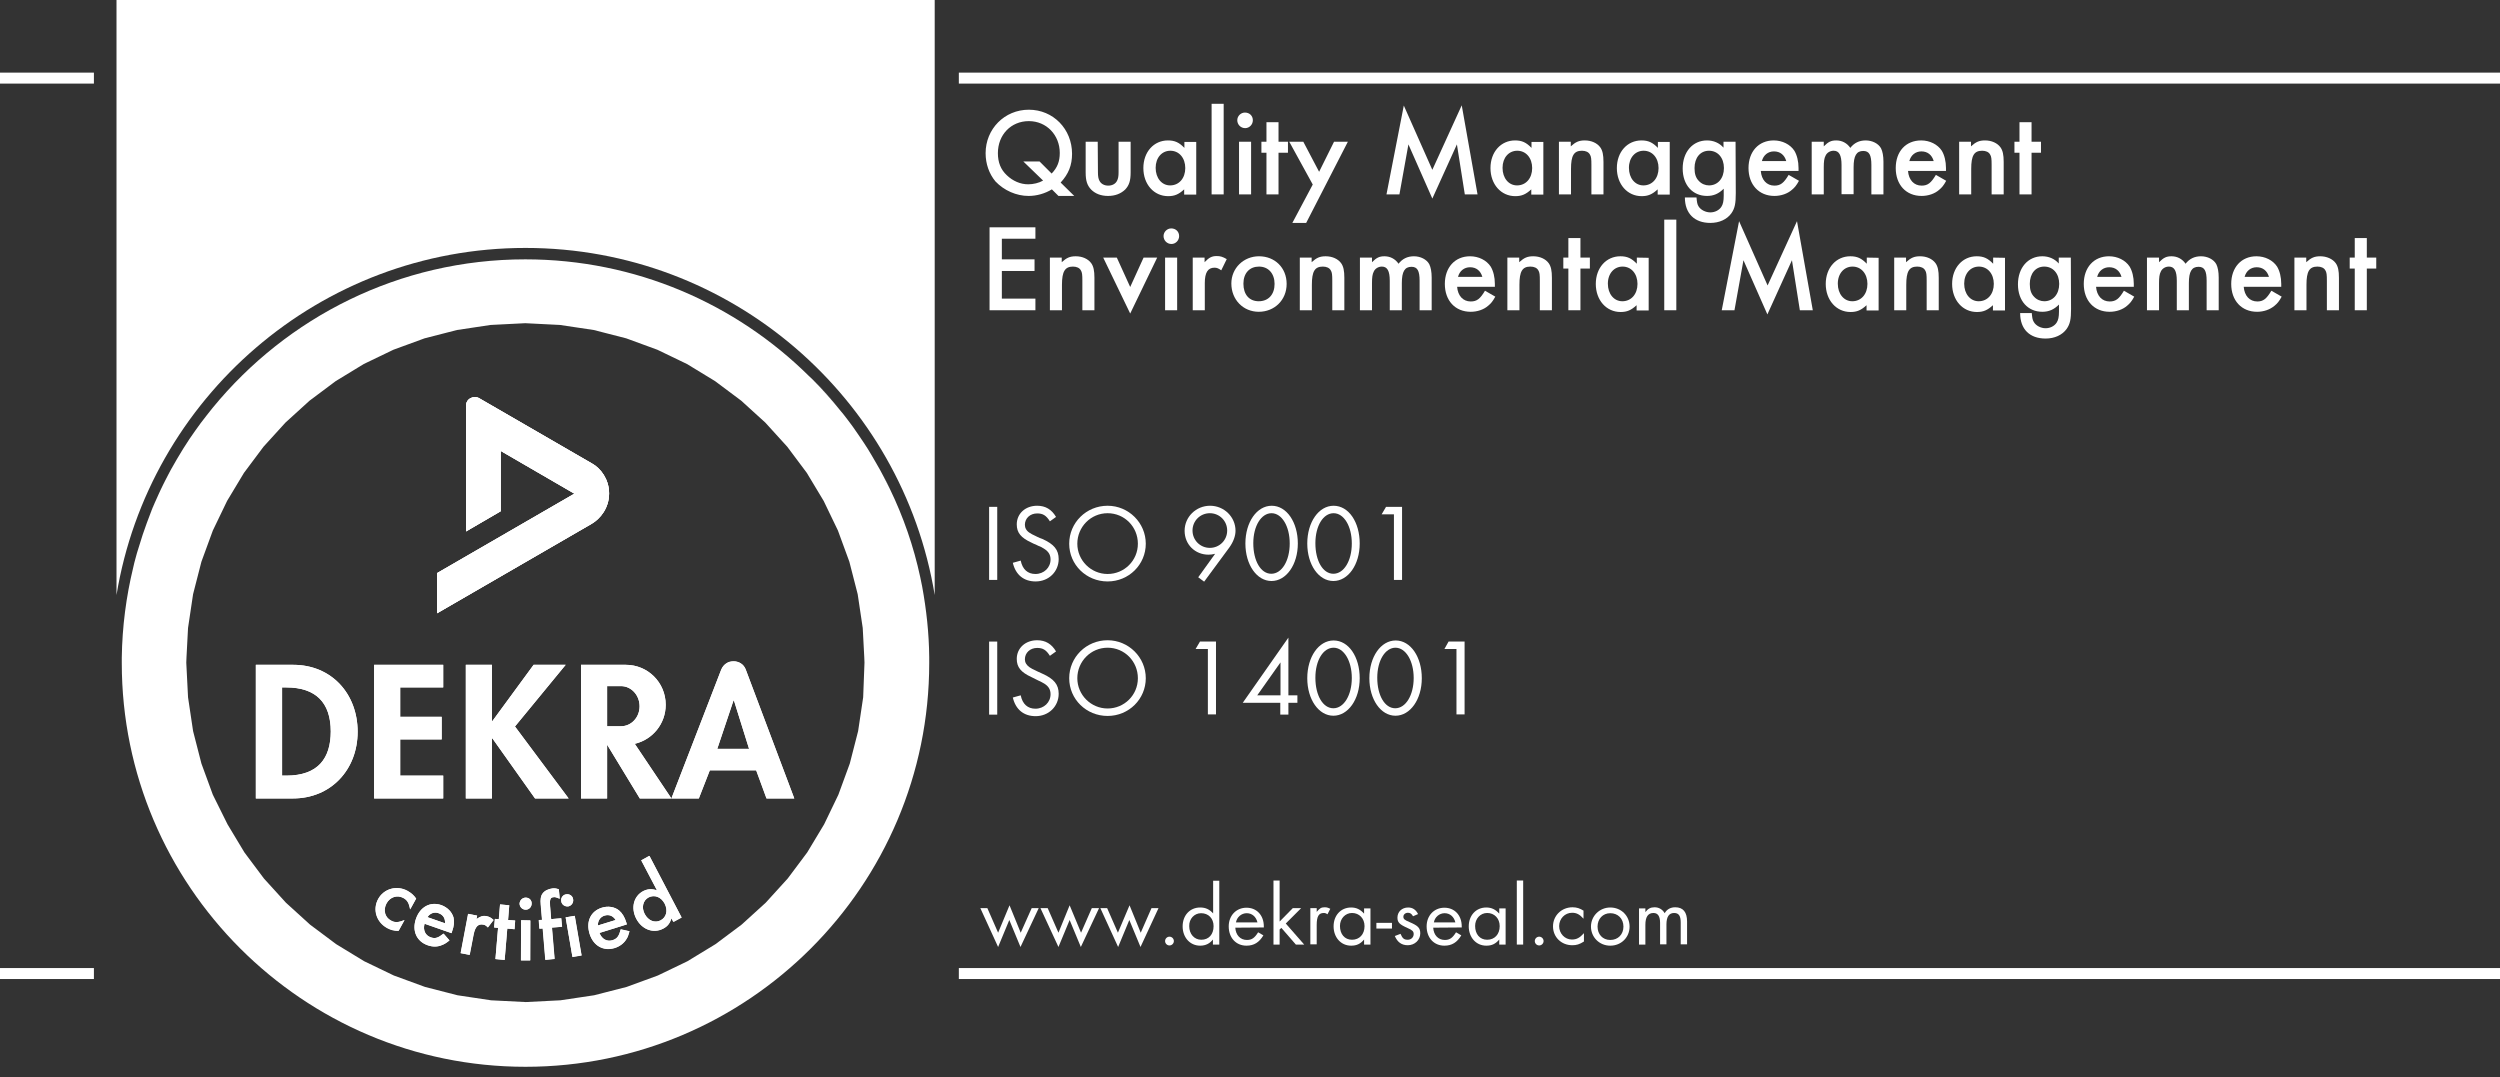
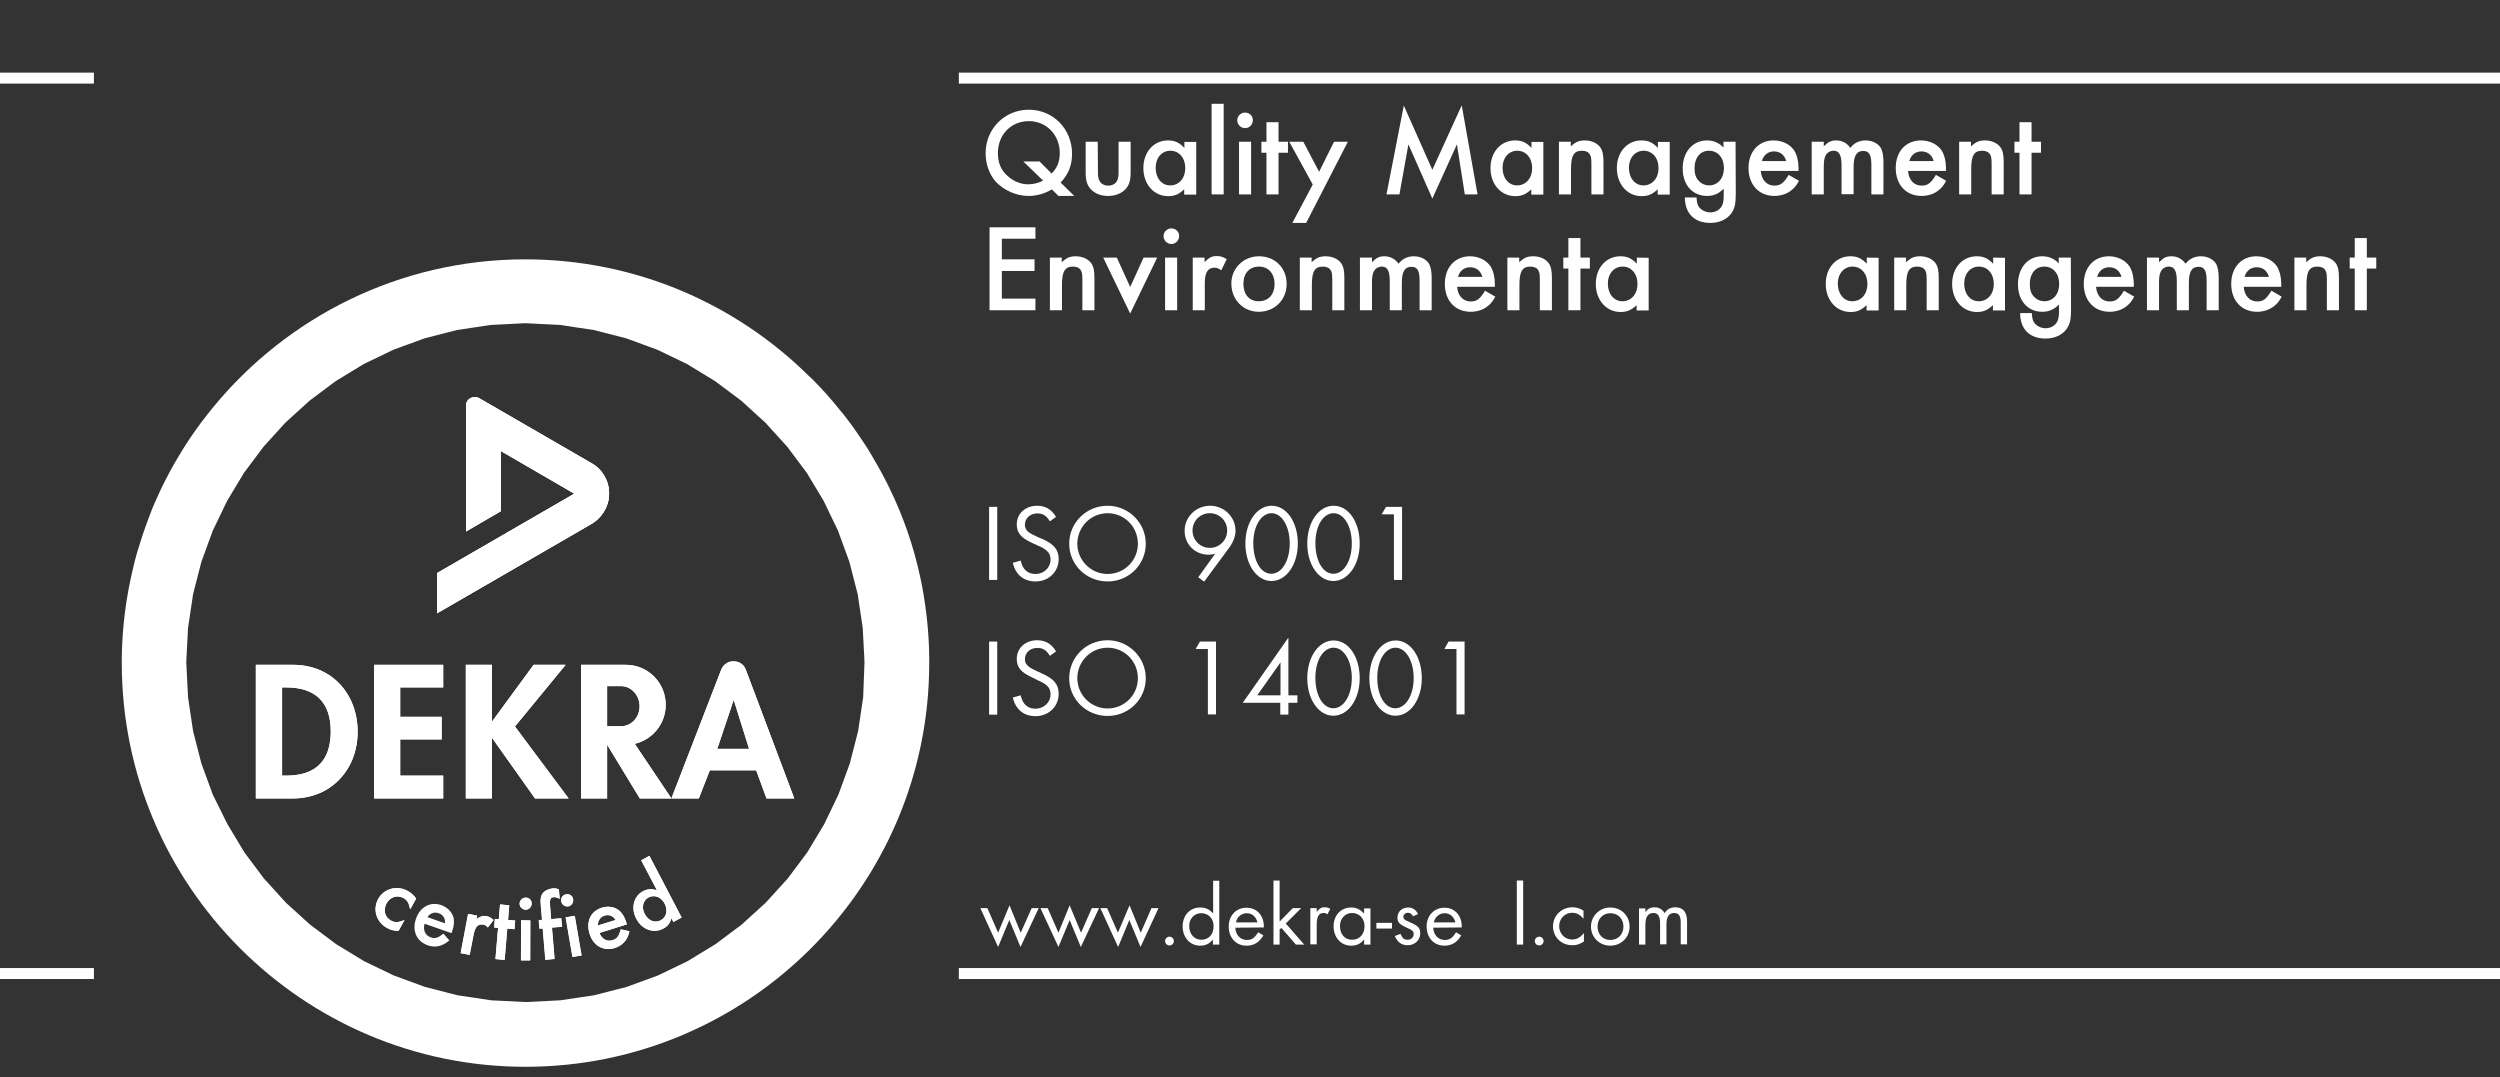
<svg xmlns="http://www.w3.org/2000/svg" version="1.1" id="Ebene_1" x="0px" y="0px" viewBox="0 0 1139.4 491" style="enable-background:new 0 0 1139.4 491;" xml:space="preserve">
  <rect x="0" y="0" width="1139.4" height="491" fill="#333333" stroke="none" />
  <style type="text/css">
	.st0{fill:#FFFFFF;}
	.st1{fill-rule:evenodd;clip-rule:evenodd;fill:#FFFFFF;}
</style>
  <g>
    <rect x="437" y="441.2" class="st0" width="702.4" height="5" />
    <rect y="441.2" class="st0" width="42.8" height="5" />
  </g>
  <g>
    <rect x="437" y="33.1" class="st0" width="702.4" height="5" />
    <rect y="33.1" class="st0" width="42.8" height="5" />
  </g>
  <g>
    <path class="st1" d="M925.9,69.6h4.3v-5h-4.3v-8.9h-5.5v8.9h-2.3v5h2.3v19h5.5V69.6z M892.9,64.6v24h5.5V77c0-6.1,1.3-8.3,5-8.3   c1.7,0,3,0.6,3.6,1.7c0.6,0.9,0.7,2.1,0.7,4.7v13.5h5.5V73.8c0-3.2-0.4-5.2-1.5-6.7c-1.4-1.9-4-3.1-7-3.1c-2.7,0-4.2,0.7-6.4,2.7   v-2.1L892.9,64.6L892.9,64.6z M870.2,73.4c0.7-2.7,2.8-4.4,5.5-4.4c2.8,0,4.8,1.6,5.6,4.4H870.2z M886.9,77.9v-1.3   c0-3.1-0.7-5.9-1.9-7.9c-1.9-2.9-5.5-4.7-9.4-4.7C868.6,64,864,69,864,76.6s4.7,12.7,11.8,12.7c3,0,6-1,8-2.8c1.2-1,2-1.9,3.2-4.1   l-4.7-2.7c-2.2,3.7-3.7,4.9-6.5,4.9c-3.5,0-5.9-2.6-6.2-6.7L886.9,77.9L886.9,77.9z M825.7,64.6v24h5.5V76.2c0-2.5,0.2-4.1,0.8-5.2   c0.6-1.4,2.1-2.3,3.7-2.3c2.5,0,3.6,2,3.6,6.5v13.3h5.5V76.2c0-5.2,1.3-7.4,4.4-7.4c2.7,0,3.7,1.8,3.7,6.4v13.4h5.5V73.7   c0-2.6-0.4-4.7-1.1-6.1c-1.2-2.2-4-3.6-7-3.6s-5.3,1.2-7,3.4c-1.5-2.2-3.8-3.4-6.4-3.4c-2.3,0-3.6,0.6-5.7,2.7v-2.1L825.7,64.6   L825.7,64.6z M803,73.4c0.7-2.7,2.8-4.4,5.5-4.4c2.8,0,4.8,1.6,5.6,4.4H803z M819.7,77.9v-1.3c0-3.1-0.7-5.9-1.9-7.9   c-1.9-2.9-5.5-4.7-9.4-4.7c-6.9,0-11.5,5.1-11.5,12.6s4.7,12.7,11.8,12.7c3,0,6-1,8-2.8c1.2-1,2-1.9,3.2-4.1l-4.7-2.7   c-2.2,3.7-3.7,4.9-6.5,4.9c-3.5,0-5.9-2.6-6.2-6.7L819.7,77.9L819.7,77.9z M778.9,68.7c4,0,6.8,3.2,6.8,7.9s-2.8,7.9-6.8,7.9   c-1.7,0-3.4-0.7-4.6-2c-1.4-1.4-2-3.2-2-5.9C772.3,71.9,774.9,68.7,778.9,68.7z M791,64.6h-5.5v2.7c-1.9-2.2-4.6-3.3-7.5-3.3   c-6.5,0-11.1,5.2-11.1,12.8s4.6,12.5,11.1,12.5c3,0,5.3-1,7.6-3.3v3.2c0,2.4-0.3,3.9-1.1,5.1c-1,1.5-2.9,2.5-5,2.5   s-4.4-1.1-5.4-2.8c-0.6-1-0.7-1.9-0.9-4h-5.3c0,7.3,4.4,11.6,11.6,11.6c4.1,0,7.6-1.6,9.6-4.4c1.6-2.3,2-4.5,2-9.2L791,64.6   L791,64.6z M749.1,68.7c4,0,6.8,3.3,6.8,7.9s-2.8,7.9-6.9,7.9c-3.8,0-6.6-3.3-6.6-8S745.3,68.7,749.1,68.7L749.1,68.7z M755.6,64.6   v2.8c-2.4-2.5-4.4-3.4-7.5-3.4c-6.4,0-11.2,5.2-11.2,12.6s4.8,12.8,11.3,12.8c2.9,0,4.8-0.8,7.3-3.1v2.4h5.5v-24H755.6L755.6,64.6z    M710.5,64.6v24h5.5V77c0-6.1,1.3-8.3,5-8.3c1.7,0,3,0.6,3.6,1.7c0.6,0.9,0.7,2.1,0.7,4.7v13.5h5.5V73.8c0-3.2-0.4-5.2-1.5-6.7   c-1.4-1.9-4-3.1-7-3.1c-2.7,0-4.2,0.7-6.4,2.7v-2.1L710.5,64.6L710.5,64.6z M691.5,68.7c4,0,6.8,3.3,6.8,7.9s-2.8,7.9-6.9,7.9   c-3.8,0-6.6-3.3-6.6-8S687.7,68.7,691.5,68.7L691.5,68.7z M698,64.6v2.8c-2.4-2.5-4.4-3.4-7.5-3.4c-6.4,0-11.2,5.2-11.2,12.6   s4.8,12.8,11.3,12.8c2.9,0,4.8-0.8,7.3-3.1v2.4h5.5v-24H698L698,64.6z M631.9,88.6h5.9l4.1-22.8l10.9,24.7l11.2-24.7l3.6,22.8h5.8   L666.2,48l-13.4,29.4l-13-29.3L631.9,88.6z M598.3,84.1l-9.3,17.5h6.3l19-37H608l-6.8,13.7L594,64.6h-6.4   C587.6,64.6,598.3,84.1,598.3,84.1z M582.7,69.6h4.3v-5h-4.3v-8.9h-5.5v8.9h-2.3v5h2.3v19h5.5V69.6z M567.4,51.3   c-1.9,0-3.5,1.6-3.5,3.5s1.5,3.6,3.6,3.6c1.9,0,3.5-1.6,3.5-3.6S569.5,51.3,567.4,51.3z M570.2,64.6h-5.5v24h5.5V64.6z M557.7,47.3   h-5.5v41.3h5.5C557.7,88.6,557.7,47.3,557.7,47.3z M533.4,68.7c4,0,6.8,3.3,6.8,7.9s-2.8,7.9-6.9,7.9c-3.8,0-6.6-3.3-6.6-8   S529.6,68.7,533.4,68.7L533.4,68.7z M539.8,64.6v2.8c-2.4-2.5-4.4-3.4-7.5-3.4c-6.4,0-11.2,5.2-11.2,12.6s4.8,12.8,11.3,12.8   c2.9,0,4.8-0.8,7.3-3.1v2.4h5.5v-24H539.8L539.8,64.6z M500.3,64.6h-5.5v14c0,3.8,0.7,5.9,2.5,7.8c1.9,1.9,4.5,2.9,7.7,2.9   s5.8-1,7.8-2.9c1.8-1.9,2.5-4,2.5-7.8v-14h-5.5v13.9c0,1.9-0.2,2.9-0.7,3.9c-0.7,1.4-2.2,2.2-4,2.2s-3.3-0.8-4-2.2   c-0.5-0.9-0.7-2-0.7-3.9L500.3,64.6L500.3,64.6z M473.8,73.6h-7.4l9,8.7c-1.9,1.1-4.5,1.7-6.8,1.7c-3.5,0-7-1.5-9.7-4.1   c-2.8-2.6-4.1-5.9-4.1-10.1c0-8.4,6-14.6,14.1-14.6S483,61.6,483,69.7c0,3.9-1.1,6.7-3.7,9.4L473.8,73.6L473.8,73.6z M489.6,89.3   l-6.2-6.1c3.6-3.9,5.2-7.9,5.2-13.1c0-11.3-8.6-20.1-19.7-20.1s-19.7,8.8-19.7,19.8c0,4.9,1.6,9.4,4.5,12.9   c3.9,4.1,9.5,6.6,15.1,6.6c3.7,0,7.5-1.1,10.6-3l3,3L489.6,89.3L489.6,89.3z" />
    <polygon class="st1" points="471.9,108.8 471.9,103.6 451,103.6 451,141.4 471.9,141.4 471.9,136.1 456.6,136.1 456.6,123.5    471.5,123.5 471.5,118.2 456.6,118.2 456.6,108.8  " />
    <path class="st1" d="M478.5,117.4v24h5.5v-11.6c0-6.1,1.4-8.3,5-8.3c1.7,0,3,0.6,3.6,1.7c0.6,0.9,0.7,2.1,0.7,4.7v13.5h5.5v-14.8   c0-3.2-0.4-5.2-1.5-6.7c-1.4-1.9-4-3.1-7-3.1c-2.7,0-4.2,0.7-6.4,2.7v-2.1L478.5,117.4L478.5,117.4z" />
    <polygon class="st1" points="509,117.4 502.8,117.4 515.1,142.9 527.4,117.4 521.2,117.4 515.1,130.8  " />
    <path class="st1" d="M533.8,104.1c-1.9,0-3.5,1.6-3.5,3.5s1.5,3.6,3.6,3.6c1.9,0,3.5-1.6,3.5-3.6S535.9,104.1,533.8,104.1z    M536.6,117.4H531v24h5.5V117.4z" />
    <path class="st1" d="M543.6,117.4v24h5.5V129c0-4.8,1.4-7,4.4-7c1.1,0,1.8,0.3,3.1,1.2l2.5-5.1c-1.9-1.1-2.9-1.4-4.6-1.4   c-2.2,0-3.5,0.7-5.5,2.8v-2.1L543.6,117.4L543.6,117.4z" />
    <path class="st1" d="M573.8,121.5c4.3,0,7.1,3.2,7.1,7.9c0,4.8-2.8,7.9-7.2,7.9s-7-3.1-7-8S569.6,121.5,573.8,121.5L573.8,121.5z    M573.8,116.8c-7,0-12.6,5.4-12.6,12.4c0,7.4,5.4,12.9,12.5,12.9s12.7-5.3,12.7-12.7S581,116.8,573.8,116.8L573.8,116.8z" />
    <path class="st1" d="M592.4,117.4v24h5.5v-11.6c0-6.1,1.3-8.3,5-8.3c1.7,0,3,0.6,3.6,1.7c0.6,0.9,0.7,2.1,0.7,4.7v13.5h5.5v-14.8   c0-3.2-0.4-5.2-1.5-6.7c-1.4-1.9-4-3.1-7-3.1c-2.7,0-4.2,0.7-6.4,2.7v-2.1L592.4,117.4L592.4,117.4z" />
    <path class="st1" d="M619.8,117.4v24h5.5V129c0-2.5,0.2-4.1,0.8-5.2c0.6-1.4,2.1-2.3,3.7-2.3c2.5,0,3.6,2,3.6,6.5v13.4h5.5V129   c0-5.2,1.3-7.4,4.4-7.4c2.7,0,3.7,1.8,3.7,6.4v13.4h5.5v-14.9c0-2.6-0.4-4.7-1.1-6.1c-1.2-2.2-4-3.6-7-3.6s-5.3,1.2-7,3.4   c-1.5-2.2-3.8-3.4-6.4-3.4c-2.3,0-3.6,0.6-5.7,2.7v-2.1L619.8,117.4L619.8,117.4z" />
    <path class="st1" d="M664.5,126.2c0.7-2.7,2.8-4.4,5.5-4.4c2.8,0,4.8,1.6,5.6,4.4H664.5z M681.3,130.7v-1.3c0-3.1-0.7-5.9-1.9-7.9   c-1.9-2.9-5.5-4.7-9.4-4.7c-6.9,0-11.5,5.1-11.5,12.6c0,7.6,4.7,12.7,11.8,12.7c3,0,6-1,8-2.8c1.2-1,2-1.9,3.2-4.1l-4.7-2.7   c-2.2,3.7-3.7,4.9-6.5,4.9c-3.5,0-5.9-2.6-6.2-6.7L681.3,130.7L681.3,130.7z" />
    <path class="st1" d="M687,117.4v24h5.5v-11.6c0-6.1,1.3-8.3,5-8.3c1.7,0,3,0.6,3.6,1.7c0.6,0.9,0.7,2.1,0.7,4.7v13.5h5.5v-14.8   c0-3.2-0.4-5.2-1.5-6.7c-1.4-1.9-4-3.1-7-3.1c-2.7,0-4.2,0.7-6.4,2.7v-2.1L687,117.4L687,117.4z" />
    <polygon class="st1" points="720.3,122.4 724.6,122.4 724.6,117.4 720.3,117.4 720.3,108.5 714.8,108.5 714.8,117.4 712.5,117.4    712.5,122.4 714.8,122.4 714.8,141.4 720.3,141.4  " />
    <path class="st1" d="M739.5,121.5c4,0,6.8,3.3,6.8,7.9s-2.8,7.9-6.9,7.9c-3.8,0-6.6-3.3-6.6-8S735.7,121.5,739.5,121.5L739.5,121.5   z M746,117.4v2.8c-2.4-2.5-4.4-3.4-7.5-3.4c-6.4,0-11.2,5.2-11.2,12.6c0,7.4,4.8,12.8,11.3,12.8c2.9,0,4.8-0.8,7.3-3.1v2.4h5.5v-24   L746,117.4L746,117.4z" />
-     <rect x="758.5" y="100.1" class="st0" width="5.5" height="41.3" />
-     <polygon class="st1" points="784.7,141.4 790.5,141.4 794.6,118.6 805.5,143.3 816.7,118.6 820.3,141.4 826.2,141.4 819,100.8    805.6,130.1 792.6,100.8  " />
    <path class="st1" d="M844.3,121.5c4,0,6.8,3.3,6.8,7.9s-2.8,7.9-6.9,7.9c-3.8,0-6.6-3.3-6.6-8S840.5,121.5,844.3,121.5L844.3,121.5   z M850.8,117.4v2.8c-2.4-2.5-4.4-3.4-7.5-3.4c-6.4,0-11.2,5.2-11.2,12.6c0,7.4,4.8,12.8,11.3,12.8c2.9,0,4.8-0.8,7.3-3.1v2.4h5.5   v-24L850.8,117.4L850.8,117.4z" />
    <path class="st1" d="M863.3,117.4v24h5.5v-11.6c0-6.1,1.3-8.3,5-8.3c1.7,0,3,0.6,3.6,1.7c0.6,0.9,0.7,2.1,0.7,4.7v13.5h5.5v-14.8   c0-3.2-0.4-5.2-1.5-6.7c-1.4-1.9-4-3.1-7-3.1c-2.7,0-4.2,0.7-6.4,2.7v-2.1L863.3,117.4L863.3,117.4z" />
    <path class="st1" d="M901.9,121.5c4,0,6.8,3.3,6.8,7.9s-2.8,7.9-6.9,7.9c-3.8,0-6.6-3.3-6.6-8S898.1,121.5,901.9,121.5L901.9,121.5   z M908.4,117.4v2.8c-2.4-2.5-4.4-3.4-7.5-3.4c-6.4,0-11.2,5.2-11.2,12.6c0,7.4,4.8,12.8,11.3,12.8c2.9,0,4.8-0.8,7.3-3.1v2.4h5.5   v-24L908.4,117.4L908.4,117.4z" />
    <path class="st1" d="M931.7,121.5c4,0,6.8,3.2,6.8,7.9s-2.8,7.9-6.8,7.9c-1.7,0-3.4-0.7-4.6-2c-1.4-1.4-2-3.2-2-5.9   C925.1,124.7,927.7,121.5,931.7,121.5z M943.8,117.4h-5.5v2.7c-1.9-2.2-4.6-3.3-7.5-3.3c-6.5,0-11.1,5.2-11.1,12.8   s4.6,12.5,11.1,12.5c3,0,5.3-1,7.6-3.3v3.2c0,2.4-0.3,3.9-1.1,5.1c-1,1.5-2.9,2.5-5,2.5s-4.4-1.1-5.4-2.9c-0.6-1-0.7-1.9-0.9-4   h-5.3c0,7.4,4.4,11.6,11.6,11.6c4.1,0,7.6-1.6,9.6-4.4c1.6-2.3,2-4.5,2-9.1L943.8,117.4L943.8,117.4z" />
    <path class="st1" d="M955.8,126.2c0.7-2.7,2.8-4.4,5.5-4.4c2.8,0,4.8,1.6,5.6,4.4H955.8z M972.5,130.7v-1.3c0-3.1-0.7-5.9-1.9-7.9   c-1.9-2.9-5.5-4.7-9.4-4.7c-6.9,0-11.5,5.1-11.5,12.6c0,7.6,4.7,12.7,11.8,12.7c3,0,6-1,8-2.8c1.2-1,2-1.9,3.2-4.1l-4.7-2.7   c-2.2,3.7-3.7,4.9-6.5,4.9c-3.5,0-5.9-2.6-6.2-6.7L972.5,130.7L972.5,130.7z" />
    <path class="st1" d="M978.5,117.4v24h5.5V129c0-2.5,0.2-4.1,0.8-5.2c0.6-1.4,2.1-2.3,3.7-2.3c2.5,0,3.6,2,3.6,6.5v13.4h5.5V129   c0-5.2,1.3-7.4,4.4-7.4c2.7,0,3.7,1.8,3.7,6.4v13.4h5.5v-14.9c0-2.6-0.4-4.7-1.1-6.1c-1.2-2.2-4-3.6-7-3.6s-5.3,1.2-7,3.4   c-1.5-2.2-3.8-3.4-6.4-3.4c-2.3,0-3.6,0.6-5.7,2.7v-2.1L978.5,117.4L978.5,117.4z" />
    <path class="st1" d="M1023,126.2c0.7-2.7,2.8-4.4,5.5-4.4c2.8,0,4.8,1.6,5.6,4.4H1023z M1039.7,130.7v-1.3c0-3.1-0.7-5.9-1.9-7.9   c-1.9-2.9-5.5-4.7-9.4-4.7c-6.9,0-11.5,5.1-11.5,12.6c0,7.6,4.7,12.7,11.8,12.7c3,0,5.9-1,8-2.8c1.2-1,2-1.9,3.2-4.1l-4.7-2.7   c-2.2,3.7-3.7,4.9-6.4,4.9c-3.5,0-5.9-2.6-6.2-6.7L1039.7,130.7L1039.7,130.7z" />
    <path class="st1" d="M1045.7,117.4v24h5.5v-11.6c0-6.1,1.3-8.3,5-8.3c1.7,0,3,0.6,3.6,1.7c0.6,0.9,0.7,2.1,0.7,4.7v13.5h5.5v-14.8   c0-3.2-0.4-5.2-1.5-6.7c-1.4-1.9-4.1-3.1-7-3.1c-2.7,0-4.2,0.7-6.4,2.7v-2.1L1045.7,117.4L1045.7,117.4z" />
    <polygon class="st1" points="1078.7,122.4 1083,122.4 1083,117.4 1078.7,117.4 1078.7,108.5 1073.2,108.5 1073.2,117.4    1070.9,117.4 1070.9,122.4 1073.2,122.4 1073.2,141.4 1078.7,141.4  " />
    <rect x="450.8" y="231" class="st0" width="3.7" height="33.3" />
    <path class="st1" d="M481.3,235.6c-2-3.4-4.8-5.1-8.6-5.1c-5.4,0-9.3,3.6-9.3,8.5c0,3.8,1.9,6.1,6.7,8.3l1,0.5l1,0.4l1,0.5   c1.1,0.4,2.1,0.9,2.9,1.5c1.9,1.2,2.8,2.7,2.8,4.8c0,3.7-3,6.6-6.9,6.6c-3.5,0-5.9-2.1-6.7-6.1l-3.6,1c1.3,5.5,5,8.5,10.4,8.5   c6,0,10.5-4.5,10.5-10.2c0-4.2-2.1-6.8-7.5-9.2l-1.1-0.4l-1.1-0.5l-1-0.5c-1-0.4-1.8-0.9-2.6-1.4c-1.4-0.9-2.1-2.2-2.1-3.6   c0-3,2.4-5.2,5.6-5.2c2.6,0,4.1,0.9,5.8,3.6L481.3,235.6L481.3,235.6z" />
    <path class="st1" d="M504.8,233.9c7.7,0,13.8,6.2,13.8,13.9s-6.2,13.8-13.8,13.8s-13.8-6.2-13.8-13.8S497.1,233.9,504.8,233.9   L504.8,233.9z M504.8,230.5c-9.7,0-17.5,7.7-17.5,17.3s7.8,17.2,17.5,17.2s17.4-7.7,17.4-17.2S514.4,230.5,504.8,230.5L504.8,230.5   z" />
    <path class="st1" d="M551.4,233.9c4.4,0,7.9,3.5,7.9,7.9s-3.5,7.9-7.9,7.9s-7.9-3.5-7.9-7.9S547,233.9,551.4,233.9z M548.8,265.1   l11.5-15.6c1.8-2.5,2.8-5.2,2.8-7.6c0-6.3-5.2-11.4-11.6-11.4s-11.6,5.1-11.6,11.4s4.8,10.9,10.9,10.9c1,0,1.7-0.1,3-0.4l-7.7,10.7   L548.8,265.1L548.8,265.1z" />
    <path class="st1" d="M579.5,233.9c4.7,0,8.3,5.9,8.3,13.8s-3.6,13.8-8.4,13.8s-8.2-5.9-8.2-13.9S574.9,233.9,579.5,233.9   L579.5,233.9z M579.6,230.5c-6.8,0-12,7.5-12,17.2c0,9.7,5.2,17.1,11.9,17.1s12-7.4,12-17.1S586.4,230.5,579.6,230.5z" />
    <path class="st1" d="M607.8,233.9c4.7,0,8.3,5.9,8.3,13.8s-3.6,13.8-8.4,13.8s-8.2-5.9-8.2-13.9S603.1,233.9,607.8,233.9   L607.8,233.9z M607.8,230.5c-6.8,0-12,7.5-12,17.2c0,9.7,5.2,17.1,11.9,17.1s12-7.4,12-17.1S614.7,230.5,607.8,230.5z" />
    <polygon class="st1" points="635.3,234.4 635.3,264.3 639,264.3 639,231 631.7,231 629.7,234.4  " />
    <rect x="450.8" y="292.4" class="st0" width="3.7" height="33.3" />
    <path class="st1" d="M481.3,296.9c-2-3.4-4.8-5.1-8.6-5.1c-5.4,0-9.3,3.6-9.3,8.5c0,3.8,1.9,6.1,6.7,8.3l1,0.5l1,0.5l1,0.5   c1.1,0.5,2.1,1,2.9,1.5c1.9,1.2,2.8,2.7,2.8,4.8c0,3.7-3,6.6-6.9,6.6c-3.5,0-5.9-2.1-6.7-6.1l-3.6,1c1.3,5.5,5,8.5,10.4,8.5   c6,0,10.5-4.5,10.5-10.2c0-4.2-2.1-6.8-7.5-9.2l-1.1-0.5l-1.1-0.5l-1-0.5c-1-0.4-1.8-0.9-2.6-1.4c-1.4-1-2.1-2.2-2.1-3.6   c0-3,2.4-5.2,5.6-5.2c2.6,0,4.1,0.9,5.8,3.6L481.3,296.9L481.3,296.9z" />
    <path class="st1" d="M504.8,295.2c7.7,0,13.8,6.2,13.8,13.9s-6.2,13.8-13.8,13.8s-13.8-6.2-13.8-13.8S497.1,295.2,504.8,295.2   L504.8,295.2z M504.8,291.8c-9.7,0-17.5,7.7-17.5,17.3s7.8,17.2,17.5,17.2s17.4-7.7,17.4-17.2S514.4,291.8,504.8,291.8z" />
    <polygon class="st1" points="550.5,295.8 550.5,325.6 554.2,325.6 554.2,292.4 546.9,292.4 544.9,295.8  " />
    <path class="st1" d="M583.6,316.9H573l10.6-15V316.9z M587.2,316.9v-26.3l-20.8,29.7h17.1v5.4h3.7v-5.4h4.1v-3.4L587.2,316.9   L587.2,316.9z" />
    <path class="st1" d="M607.8,295.2c4.7,0,8.3,6,8.3,13.8s-3.6,13.8-8.4,13.8s-8.2-5.9-8.2-13.9S603.1,295.2,607.8,295.2L607.8,295.2   z M607.8,291.9c-6.8,0-12,7.5-12,17.2s5.2,17.1,11.9,17.1s12-7.4,12-17.1S614.7,291.9,607.8,291.9z" />
    <path class="st1" d="M636,295.2c4.7,0,8.3,6,8.3,13.8s-3.6,13.8-8.4,13.8s-8.2-5.9-8.2-13.9S631.4,295.2,636,295.2L636,295.2z    M636.1,291.9c-6.8,0-12,7.5-12,17.2s5.2,17.1,11.9,17.1s12-7.4,12-17.1S642.9,291.9,636.1,291.9z" />
    <polygon class="st1" points="663.8,295.8 663.8,325.6 667.5,325.6 667.5,292.4 660.2,292.4 658.3,295.8  " />
    <polygon class="st1" points="450,413.9 446.8,413.9 454.9,431.6 460,419.3 465.1,431.6 473.4,413.9 470.2,413.9 465.2,425.1    460.1,412.6 454.9,425.1  " />
    <polygon class="st1" points="477.5,413.9 474.2,413.9 482.4,431.6 487.5,419.3 492.6,431.6 500.9,413.9 497.6,413.9 492.7,425.1    487.5,412.6 482.4,425.1  " />
    <polygon class="st1" points="504.6,413.9 501.5,413.9 509.6,431.6 514.7,419.3 519.8,431.6 528,413.9 524.8,413.9 519.9,425.1    514.8,412.6 509.5,425.1  " />
    <path class="st1" d="M533,426.9c-1.1,0-2,0.9-2,2s0.9,2,2,2s2-0.9,2-2S534.1,426.9,533,426.9z" />
    <path class="st1" d="M547.4,416.2c3.4,0,5.7,2.4,5.7,5.9c0,3.8-2.2,6.2-5.6,6.2c-3.2,0-5.5-2.6-5.5-6.2   C541.9,418.8,544.3,416.2,547.4,416.2L547.4,416.2z M552.9,401.4v14.9c-1.7-1.9-3.5-2.7-5.9-2.7c-4.7,0-8,3.6-8,8.6s3.3,8.8,8,8.8   c2.5,0,4.4-1,5.8-2.8v2.3h2.9v-29.1L552.9,401.4L552.9,401.4z" />
    <path class="st1" d="M563.3,420.4c0.4-2.4,2.5-4.2,4.9-4.2s4.3,1.6,4.9,4.2H563.3L563.3,420.4z M576,422.7v-0.5   c0-5-3.2-8.5-7.9-8.5s-8.1,3.6-8.1,8.5c0,5.2,3.3,8.8,8.1,8.8c3.4,0,5.8-1.5,7.7-4.7l-2.4-1.4c-1.6,2.6-2.9,3.5-5.1,3.5   c-3,0-5.1-2.2-5.3-5.6L576,422.7L576,422.7z" />
    <polygon class="st1" points="583.2,401.3 580.4,401.3 580.4,430.5 583.2,430.5 583.2,423.6 584,422.9 590.6,430.5 594.4,430.5    586,420.9 593,413.9 589.2,413.9 583.2,420  " />
    <path class="st1" d="M597.2,413.9v16.5h2.9v-8.8c0-3.9,0.9-5.5,3.2-5.5c0.6,0,1,0.1,1.7,0.6l1.3-2.5c-1-0.5-1.6-0.7-2.5-0.7   c-1.6,0-2.3,0.4-3.7,2.1v-1.7L597.2,413.9L597.2,413.9z" />
    <path class="st1" d="M616.2,416.1c3.3,0,5.7,2.5,5.7,6c0,3.7-2.3,6.2-5.7,6.2s-5.5-2.6-5.5-6.3   C610.7,418.7,613.1,416.1,616.2,416.1L616.2,416.1z M621.7,414v2.4c-1.7-1.9-3.5-2.8-5.9-2.8c-4.7,0-8,3.6-8,8.6s3.3,8.8,8,8.8   c2.5,0,4.2-0.8,5.9-2.8v2.3h2.9V414L621.7,414L621.7,414z" />
    <rect x="627.3" y="420.6" class="st0" width="7.1" height="2.6" />
    <path class="st1" d="M646.3,416.6c-1-2-2.5-3-4.5-3c-2.9,0-4.9,2-4.9,4.6c0,2.2,0.9,3.1,4.7,4.8c2.1,0.9,2.7,1.5,2.7,2.7   c0,1.5-1.2,2.6-2.7,2.6c-1.7,0-2.4-0.6-3.3-2.7l-2.6,1c1.2,2.8,3.1,4.2,5.9,4.2c3.2,0,5.7-2.4,5.7-5.4c0-2.5-1-3.5-5-5.2   c-2.2-0.9-2.7-1.4-2.7-2.4s0.9-1.8,2.1-1.8c1,0,1.7,0.5,2.3,1.6L646.3,416.6L646.3,416.6z" />
    <path class="st1" d="M653.5,420.4c0.4-2.4,2.5-4.2,4.9-4.2s4.3,1.6,4.9,4.2H653.5L653.5,420.4z M666.2,422.7v-0.5   c0-5-3.2-8.5-7.9-8.5s-8.1,3.6-8.1,8.5c0,5.2,3.3,8.8,8.1,8.8c3.4,0,5.8-1.5,7.7-4.7l-2.4-1.4c-1.6,2.6-2.9,3.5-5.1,3.5   c-3,0-5.1-2.2-5.3-5.6L666.2,422.7L666.2,422.7z" />
-     <path class="st1" d="M677.8,416.1c3.3,0,5.7,2.5,5.7,6c0,3.7-2.3,6.2-5.7,6.2s-5.5-2.6-5.5-6.3   C672.3,418.7,674.7,416.1,677.8,416.1L677.8,416.1z M683.3,414v2.4c-1.7-1.9-3.5-2.8-5.9-2.8c-4.7,0-8,3.6-8,8.6s3.3,8.8,8,8.8   c2.5,0,4.2-0.8,5.9-2.8v2.3h2.9V414L683.3,414L683.3,414z" />
    <rect x="691.3" y="401.3" class="st0" width="2.9" height="29.2" />
    <path class="st1" d="M701.5,426.9c-1.1,0-2,0.9-2,2s0.9,2,2,2s2-0.9,2-2S702.6,426.9,701.5,426.9z" />
    <path class="st1" d="M721.8,415.1c-1.7-1.1-3.2-1.6-5.1-1.6c-5,0-8.9,3.8-8.9,8.7s3.8,8.6,8.8,8.6c1.9,0,3.3-0.4,5.3-1.7v-3.8   c-1.9,2.1-3.3,2.9-5.5,2.9c-3.2,0-5.8-2.7-5.8-6.1s2.6-6.1,5.9-6.1c2,0,3.4,0.7,5.2,2.7V415.1z" />
    <path class="st1" d="M733.9,416.2c3.5,0,6,2.5,6,6.1s-2.5,6.1-6,6.1s-5.8-2.6-5.8-6.1S730.5,416.2,733.9,416.2z M733.9,413.6   c-4.9,0-8.8,3.9-8.8,8.7s3.8,8.7,8.8,8.7s8.8-3.8,8.8-8.7S738.9,413.6,733.9,413.6z" />
    <path class="st1" d="M747,414v16.5h2.9v-9c0-3.6,1.2-5.4,3.7-5.4c2,0,3,1.5,3,4.5v9.8h2.9v-9.1c0-3.5,1.2-5.2,3.5-5.2   c2.1,0,3,1.3,3,4.3v10h2.9V420c0-4.3-1.8-6.5-5.4-6.5c-2.1,0-3.8,0.9-4.8,2.7c-1-1.7-2.6-2.7-4.6-2.7c-1.8,0-3,0.6-4.2,2.2V414   L747,414L747,414z" />
  </g>
  <path class="st0" d="M277.6,224.9c0,6.6-4,11.5-7.9,13.8l-70.5,40.8v-18.3l62.6-36.2l-33.6-19.5v27.5l-15.8,9.2v-57.3  c0-1.4,0.7-2.7,2-3.4c1.1-0.6,2.6-0.8,4,0l51.5,29.8C273.7,213.4,277.6,218.4,277.6,224.9L277.6,224.9z" />
  <path class="st0" d="M133.6,303h-17v60.9h16.9c17.4,0,29.5-13.2,29.5-30.4S151.2,303,133.6,303z M130.5,353.5h-1.9v-40.2h1.9  c13.5,0,20.3,6.9,20.3,20.1C150.7,345.5,145.1,353.5,130.5,353.5z M185.8,406c-4.9-2.7-10.8-1-13.4,3.7c-2.6,4.8-0.8,10.5,4.1,13.2  c1.7,0.9,3,1.2,5.2,1.3l2.7-4.9c-3,1.2-4.4,1.2-6.2,0.2c-2.8-1.5-3.6-4.8-2-7.8c1.6-2.9,4.9-4,7.7-2.5c1.8,1,2.5,2.2,3.1,5.2  l2.7-4.9C188.6,408,187.4,407,185.8,406z M202,313.3V303h-31.5v60.9H202v-10.3h-19.6V337h18.9v-10.3h-18.9v-13.4H202z M206.7,418.3  c-0.6-2.6-2.8-4.8-5.6-5.8c-5-1.7-9.6,0.8-11.5,6.2c-1.9,5.4,0.2,10.3,5.3,12.1c2.2,0.8,4.6,0.8,6.5-0.1c1.1-0.4,1.9-0.9,3.4-2.1  l-2.7-3.1c-2.5,2-3.8,2.4-5.8,1.7c-2.5-0.9-3.6-3.3-2.8-6.2l12.3,4.3l0.3-1C206.9,422.2,207.1,420.1,206.7,418.3z M202.8,420.8  l-8-2.8c1.2-1.8,3.2-2.5,5.1-1.8C201.9,416.9,203,418.5,202.8,420.8z M221.7,417.6c-1.6-0.3-2.7,0-4.5,1.3l0.3-1.6l-4.1-0.8  l-3.4,17.9l4.1,0.8l1.8-9.3c0.7-3.5,2-5,4.4-4.5c0.8,0.2,1.3,0.5,2.1,1.3l2.6-3.4C223.7,418.2,223,417.8,221.7,417.6z M231.5,419.3  l0.6-6.7l-4.2-0.4l-0.6,6.7l-1.8-0.1l-0.3,3.9l1.8,0.2l-1.2,14.2l4.2,0.4l1.2-14.3l3.3,0.3l0.3-3.9L231.5,419.3z M237.5,419.4  l0,18.3h4.2l0-18.2L237.5,419.4z M239.6,409.1c-1.5,0-2.7,1.2-2.8,2.7c0,1.5,1.2,2.8,2.8,2.8c1.5,0,2.7-1.2,2.7-2.8  C242.4,410.3,241.2,409.1,239.6,409.1z M256.1,422.4l-0.3-3.9l-4.6,0.4l-0.5-6c-0.2-3,0.1-3.9,1.6-4c0.8-0.1,1.1,0,2.8,0.7l-0.4-4.3  c-1.2-0.4-1.9-0.5-2.8-0.4c-1.9,0.2-3.8,1.1-4.6,2.4c-0.8,1.1-1,2.6-0.8,4.9l0.6,7l-1.5,0.1l0.3,3.9l1.5-0.1l1.2,14.3l4.2-0.4  l-1.2-14.3L256.1,422.4z M234.7,331.1l23.1-28.1h-14.6l-18.8,25.7h-0.2V303h-11.9v60.9h11.9v-27.4h0.2l19.5,27.4h15.3L234.7,331.1z   M261.2,409.8c-0.2-1.5-1.7-2.5-3.2-2.2c-1.5,0.2-2.5,1.7-2.2,3.2c0.2,1.5,1.7,2.5,3.2,2.3C260.5,412.8,261.5,411.3,261.2,409.8z   M261.9,417.4l-4.1,0.7l3.1,18l4.2-0.7L261.9,417.4z M282.9,423.6c-0.8,3.1-1.7,4.2-3.7,4.9c-2.6,0.8-4.9-0.5-6-3.3l12.5-3.9l-0.3-1  c-0.7-2.3-1.8-4.1-3.2-5.3c-2-1.7-5.1-2.2-7.9-1.3c-5.1,1.6-7.3,6.3-5.6,11.8c1.7,5.5,6.3,8.1,11.5,6.5c2.2-0.7,4.1-2.1,5.2-3.9  c0.7-1,1-1.9,1.5-3.7L282.9,423.6z M275.5,417.3c2.1-0.7,3.9,0.1,5.1,2l-8.1,2.5C272.4,419.7,273.5,417.9,275.5,417.3z M289.3,339  c8.1-1.9,14.1-9.1,14.1-17.8c0-10.1-8.1-18.2-18.2-18.2h-20.4v60.9h11.9v-24.5l14.9,24.5H306L289.3,339z M283,331h-6.3v-18.3h6.3  c4.7,0,8.5,4.1,8.5,9.2S287.7,331,283,331z M296,390.1l-3.7,2l7.2,13.7c-2.5-0.8-4.2-0.7-6.3,0.3c-4.3,2.3-5.7,7.6-3.2,12.5  c2.6,5,7.8,6.9,12.2,4.6c2-1,3.1-2.4,3.8-4.8l0.9,1.7l3.7-2L296,390.1z M301,419.5c-2.6,1.3-5.6,0.1-7.2-3c-1.5-2.9-0.8-6.1,1.8-7.5  c2.7-1.4,5.7-0.3,7.3,2.8C304.5,415,303.8,418.1,301,419.5z M339.9,305.2c-0.9-2.5-3.2-3.8-5.6-3.8c-0.6,0-1.2,0.1-1.7,0.2  c-0.1,0-0.3,0.1-0.4,0.1c0,0,0,0,0,0c-0.3,0.1-0.5,0.2-0.8,0.4c-1.2,0.6-2.1,1.7-2.7,3.1L306,363.9h12.5l5-12.8h21.2l4.7,12.8H362  L339.9,305.2z M326.9,341.3l7.4-22.1h0.2l6.9,22.1H326.9z M339.9,305.2c-0.9-2.5-3.2-3.8-5.6-3.8c-0.6,0-1.2,0.1-1.7,0.2  c-0.1,0-0.3,0.1-0.4,0.1c0,0,0,0,0,0c-0.3,0.1-0.5,0.2-0.8,0.4c-1.2,0.6-2.1,1.7-2.7,3.1L306,363.9h12.5l5-12.8h21.2l4.7,12.8H362  L339.9,305.2z M326.9,341.3l7.4-22.1h0.2l6.9,22.1H326.9z M296,390.1l-3.7,2l7.2,13.7c-2.5-0.8-4.2-0.7-6.3,0.3  c-4.3,2.3-5.7,7.6-3.2,12.5c2.6,5,7.8,6.9,12.2,4.6c2-1,3.1-2.4,3.8-4.8l0.9,1.7l3.7-2L296,390.1z M301,419.5  c-2.6,1.3-5.6,0.1-7.2-3c-1.5-2.9-0.8-6.1,1.8-7.5c2.7-1.4,5.7-0.3,7.3,2.8C304.5,415,303.8,418.1,301,419.5z M289.3,339  c8.1-1.9,14.1-9.1,14.1-17.8c0-10.1-8.1-18.2-18.2-18.2h-20.4v60.9h11.9v-24.5l14.9,24.5H306L289.3,339z M283,331h-6.3v-18.3h6.3  c4.7,0,8.5,4.1,8.5,9.2S287.7,331,283,331z M282.9,423.6c-0.8,3.1-1.7,4.2-3.7,4.9c-2.6,0.8-4.9-0.5-6-3.3l12.5-3.9l-0.3-1  c-0.7-2.3-1.8-4.1-3.2-5.3c-2-1.7-5.1-2.2-7.9-1.3c-5.1,1.6-7.3,6.3-5.6,11.8c1.7,5.5,6.3,8.1,11.5,6.5c2.2-0.7,4.1-2.1,5.2-3.9  c0.7-1,1-1.9,1.5-3.7L282.9,423.6z M275.5,417.3c2.1-0.7,3.9,0.1,5.1,2l-8.1,2.5C272.4,419.7,273.5,417.9,275.5,417.3z M261.9,417.4  l-4.1,0.7l3.1,18l4.2-0.7L261.9,417.4z M261.2,409.8c-0.2-1.5-1.7-2.5-3.2-2.2c-1.5,0.2-2.5,1.7-2.2,3.2c0.2,1.5,1.7,2.5,3.2,2.3  C260.5,412.8,261.5,411.3,261.2,409.8z M234.7,331.1l23.1-28.1h-14.6l-18.8,25.7h-0.2V303h-11.9v60.9h11.9v-27.4h0.2l19.5,27.4h15.3  L234.7,331.1z M256.1,422.4l-0.3-3.9l-4.6,0.4l-0.5-6c-0.2-3,0.1-3.9,1.6-4c0.8-0.1,1.1,0,2.8,0.7l-0.4-4.3  c-1.2-0.4-1.9-0.5-2.8-0.4c-1.9,0.2-3.8,1.1-4.6,2.4c-0.8,1.1-1,2.6-0.8,4.9l0.6,7l-1.5,0.1l0.3,3.9l1.5-0.1l1.2,14.3l4.2-0.4  l-1.2-14.3L256.1,422.4z M239.6,409.1c-1.5,0-2.7,1.2-2.8,2.7c0,1.5,1.2,2.8,2.8,2.8c1.5,0,2.7-1.2,2.7-2.8  C242.4,410.3,241.2,409.1,239.6,409.1z M237.5,419.4l0,18.3h4.2l0-18.2L237.5,419.4z M231.5,419.3l0.6-6.7l-4.2-0.4l-0.6,6.7  l-1.8-0.1l-0.3,3.9l1.8,0.2l-1.2,14.2l4.2,0.4l1.2-14.3l3.3,0.3l0.3-3.9L231.5,419.3z M221.7,417.6c-1.6-0.3-2.7,0-4.5,1.3l0.3-1.6  l-4.1-0.8l-3.4,17.9l4.1,0.8l1.8-9.3c0.7-3.5,2-5,4.4-4.5c0.8,0.2,1.3,0.5,2.1,1.3l2.6-3.4C223.7,418.2,223,417.8,221.7,417.6z   M206.7,418.3c-0.6-2.6-2.8-4.8-5.6-5.8c-5-1.7-9.6,0.8-11.5,6.2c-1.9,5.4,0.2,10.3,5.3,12.1c2.2,0.8,4.6,0.8,6.5-0.1  c1.1-0.4,1.9-0.9,3.4-2.1l-2.7-3.1c-2.5,2-3.8,2.4-5.8,1.7c-2.5-0.9-3.6-3.3-2.8-6.2l12.3,4.3l0.3-1  C206.9,422.2,207.1,420.1,206.7,418.3z M202.8,420.8l-8-2.8c1.2-1.8,3.2-2.5,5.1-1.8C201.9,416.9,203,418.5,202.8,420.8z M202,313.3  V303h-31.5v60.9H202v-10.3h-19.6V337h18.9v-10.3h-18.9v-13.4H202z M185.8,406c-4.9-2.7-10.8-1-13.4,3.7c-2.6,4.8-0.8,10.5,4.1,13.2  c1.7,0.9,3,1.2,5.2,1.3l2.7-4.9c-3,1.2-4.4,1.2-6.2,0.2c-2.8-1.5-3.6-4.8-2-7.8c1.6-2.9,4.9-4,7.7-2.5c1.8,1,2.5,2.2,3.1,5.2  l2.7-4.9C188.6,408,187.4,407,185.8,406z M133.6,303h-17v60.9h16.9c17.4,0,29.5-13.2,29.5-30.4S151.2,303,133.6,303z M130.5,353.5  h-1.9v-40.2h1.9c13.5,0,20.3,6.9,20.3,20.1C150.7,345.5,145.1,353.5,130.5,353.5z M133.6,303h-17v60.9h16.9  c17.4,0,29.5-13.2,29.5-30.4S151.2,303,133.6,303z M130.5,353.5h-1.9v-40.2h1.9c13.5,0,20.3,6.9,20.3,20.1  C150.7,345.5,145.1,353.5,130.5,353.5z M185.8,406c-4.9-2.7-10.8-1-13.4,3.7c-2.6,4.8-0.8,10.5,4.1,13.2c1.7,0.9,3,1.2,5.2,1.3  l2.7-4.9c-3,1.2-4.4,1.2-6.2,0.2c-2.8-1.5-3.6-4.8-2-7.8c1.6-2.9,4.9-4,7.7-2.5c1.8,1,2.5,2.2,3.1,5.2l2.7-4.9  C188.6,408,187.4,407,185.8,406z M202,313.3V303h-31.5v60.9H202v-10.3h-19.6V337h18.9v-10.3h-18.9v-13.4H202z M206.7,418.3  c-0.6-2.6-2.8-4.8-5.6-5.8c-5-1.7-9.6,0.8-11.5,6.2c-1.9,5.4,0.2,10.3,5.3,12.1c2.2,0.8,4.6,0.8,6.5-0.1c1.1-0.4,1.9-0.9,3.4-2.1  l-2.7-3.1c-2.5,2-3.8,2.4-5.8,1.7c-2.5-0.9-3.6-3.3-2.8-6.2l12.3,4.3l0.3-1C206.9,422.2,207.1,420.1,206.7,418.3z M202.8,420.8  l-8-2.8c1.2-1.8,3.2-2.5,5.1-1.8C201.9,416.9,203,418.5,202.8,420.8z M221.7,417.6c-1.6-0.3-2.7,0-4.5,1.3l0.3-1.6l-4.1-0.8  l-3.4,17.9l4.1,0.8l1.8-9.3c0.7-3.5,2-5,4.4-4.5c0.8,0.2,1.3,0.5,2.1,1.3l2.6-3.4C223.7,418.2,223,417.8,221.7,417.6z M231.5,419.3  l0.6-6.7l-4.2-0.4l-0.6,6.7l-1.8-0.1l-0.3,3.9l1.8,0.2l-1.2,14.2l4.2,0.4l1.2-14.3l3.3,0.3l0.3-3.9L231.5,419.3z M237.5,419.4  l0,18.3h4.2l0-18.2L237.5,419.4z M239.6,409.1c-1.5,0-2.7,1.2-2.8,2.7c0,1.5,1.2,2.8,2.8,2.8c1.5,0,2.7-1.2,2.7-2.8  C242.4,410.3,241.2,409.1,239.6,409.1z M256.1,422.4l-0.3-3.9l-4.6,0.4l-0.5-6c-0.2-3,0.1-3.9,1.6-4c0.8-0.1,1.1,0,2.8,0.7l-0.4-4.3  c-1.2-0.4-1.9-0.5-2.8-0.4c-1.9,0.2-3.8,1.1-4.6,2.4c-0.8,1.1-1,2.6-0.8,4.9l0.6,7l-1.5,0.1l0.3,3.9l1.5-0.1l1.2,14.3l4.2-0.4  l-1.2-14.3L256.1,422.4z M234.7,331.1l23.1-28.1h-14.6l-18.8,25.7h-0.2V303h-11.9v60.9h11.9v-27.4h0.2l19.5,27.4h15.3L234.7,331.1z   M261.2,409.8c-0.2-1.5-1.7-2.5-3.2-2.2c-1.5,0.2-2.5,1.7-2.2,3.2c0.2,1.5,1.7,2.5,3.2,2.3C260.5,412.8,261.5,411.3,261.2,409.8z   M261.9,417.4l-4.1,0.7l3.1,18l4.2-0.7L261.9,417.4z M282.9,423.6c-0.8,3.1-1.7,4.2-3.7,4.9c-2.6,0.8-4.9-0.5-6-3.3l12.5-3.9l-0.3-1  c-0.7-2.3-1.8-4.1-3.2-5.3c-2-1.7-5.1-2.2-7.9-1.3c-5.1,1.6-7.3,6.3-5.6,11.8c1.7,5.5,6.3,8.1,11.5,6.5c2.2-0.7,4.1-2.1,5.2-3.9  c0.7-1,1-1.9,1.5-3.7L282.9,423.6z M275.5,417.3c2.1-0.7,3.9,0.1,5.1,2l-8.1,2.5C272.4,419.7,273.5,417.9,275.5,417.3z M289.3,339  c8.1-1.9,14.1-9.1,14.1-17.8c0-10.1-8.1-18.2-18.2-18.2h-20.4v60.9h11.9v-24.5l14.9,24.5H306L289.3,339z M283,331h-6.3v-18.3h6.3  c4.7,0,8.5,4.1,8.5,9.2S287.7,331,283,331z M296,390.1l-3.7,2l7.2,13.7c-2.5-0.8-4.2-0.7-6.3,0.3c-4.3,2.3-5.7,7.6-3.2,12.5  c2.6,5,7.8,6.9,12.2,4.6c2-1,3.1-2.4,3.8-4.8l0.9,1.7l3.7-2L296,390.1z M301,419.5c-2.6,1.3-5.6,0.1-7.2-3c-1.5-2.9-0.8-6.1,1.8-7.5  c2.7-1.4,5.7-0.3,7.3,2.8C304.5,415,303.8,418.1,301,419.5z M339.9,305.2c-0.9-2.5-3.2-3.8-5.6-3.8c-0.6,0-1.2,0.1-1.7,0.2  c-0.1,0-0.3,0.1-0.4,0.1c0,0,0,0,0,0c-0.3,0.1-0.5,0.2-0.8,0.4c-1.2,0.6-2.1,1.7-2.7,3.1L306,363.9h12.5l5-12.8h21.2l4.7,12.8H362  L339.9,305.2z M326.9,341.3l7.4-22.1h0.2l6.9,22.1H326.9z M339.9,305.2c-0.9-2.5-3.2-3.8-5.6-3.8c-0.6,0-1.2,0.1-1.7,0.2  c-0.1,0-0.3,0.1-0.4,0.1c0,0,0,0,0,0c-0.3,0.1-0.5,0.2-0.8,0.4c-1.2,0.6-2.1,1.7-2.7,3.1L306,363.9h12.5l5-12.8h21.2l4.7,12.8H362  L339.9,305.2z M326.9,341.3l7.4-22.1h0.2l6.9,22.1H326.9z M296,390.1l-3.7,2l7.2,13.7c-2.5-0.8-4.2-0.7-6.3,0.3  c-4.3,2.3-5.7,7.6-3.2,12.5c2.6,5,7.8,6.9,12.2,4.6c2-1,3.1-2.4,3.8-4.8l0.9,1.7l3.7-2L296,390.1z M301,419.5  c-2.6,1.3-5.6,0.1-7.2-3c-1.5-2.9-0.8-6.1,1.8-7.5c2.7-1.4,5.7-0.3,7.3,2.8C304.5,415,303.8,418.1,301,419.5z M289.3,339  c8.1-1.9,14.1-9.1,14.1-17.8c0-10.1-8.1-18.2-18.2-18.2h-20.4v60.9h11.9v-24.5l14.9,24.5H306L289.3,339z M283,331h-6.3v-18.3h6.3  c4.7,0,8.5,4.1,8.5,9.2S287.7,331,283,331z M282.9,423.6c-0.8,3.1-1.7,4.2-3.7,4.9c-2.6,0.8-4.9-0.5-6-3.3l12.5-3.9l-0.3-1  c-0.7-2.3-1.8-4.1-3.2-5.3c-2-1.7-5.1-2.2-7.9-1.3c-5.1,1.6-7.3,6.3-5.6,11.8c1.7,5.5,6.3,8.1,11.5,6.5c2.2-0.7,4.1-2.1,5.2-3.9  c0.7-1,1-1.9,1.5-3.7L282.9,423.6z M275.5,417.3c2.1-0.7,3.9,0.1,5.1,2l-8.1,2.5C272.4,419.7,273.5,417.9,275.5,417.3z M261.9,417.4  l-4.1,0.7l3.1,18l4.2-0.7L261.9,417.4z M261.2,409.8c-0.2-1.5-1.7-2.5-3.2-2.2c-1.5,0.2-2.5,1.7-2.2,3.2c0.2,1.5,1.7,2.5,3.2,2.3  C260.5,412.8,261.5,411.3,261.2,409.8z M234.7,331.1l23.1-28.1h-14.6l-18.8,25.7h-0.2V303h-11.9v60.9h11.9v-27.4h0.2l19.5,27.4h15.3  L234.7,331.1z M256.1,422.4l-0.3-3.9l-4.6,0.4l-0.5-6c-0.2-3,0.1-3.9,1.6-4c0.8-0.1,1.1,0,2.8,0.7l-0.4-4.3  c-1.2-0.4-1.9-0.5-2.8-0.4c-1.9,0.2-3.8,1.1-4.6,2.4c-0.8,1.1-1,2.6-0.8,4.9l0.6,7l-1.5,0.1l0.3,3.9l1.5-0.1l1.2,14.3l4.2-0.4  l-1.2-14.3L256.1,422.4z M239.6,409.1c-1.5,0-2.7,1.2-2.8,2.7c0,1.5,1.2,2.8,2.8,2.8c1.5,0,2.7-1.2,2.7-2.8  C242.4,410.3,241.2,409.1,239.6,409.1z M237.5,419.4l0,18.3h4.2l0-18.2L237.5,419.4z M231.5,419.3l0.6-6.7l-4.2-0.4l-0.6,6.7  l-1.8-0.1l-0.3,3.9l1.8,0.2l-1.2,14.2l4.2,0.4l1.2-14.3l3.3,0.3l0.3-3.9L231.5,419.3z M221.7,417.6c-1.6-0.3-2.7,0-4.5,1.3l0.3-1.6  l-4.1-0.8l-3.4,17.9l4.1,0.8l1.8-9.3c0.7-3.5,2-5,4.4-4.5c0.8,0.2,1.3,0.5,2.1,1.3l2.6-3.4C223.7,418.2,223,417.8,221.7,417.6z   M206.7,418.3c-0.6-2.6-2.8-4.8-5.6-5.8c-5-1.7-9.6,0.8-11.5,6.2c-1.9,5.4,0.2,10.3,5.3,12.1c2.2,0.8,4.6,0.8,6.5-0.1  c1.1-0.4,1.9-0.9,3.4-2.1l-2.7-3.1c-2.5,2-3.8,2.4-5.8,1.7c-2.5-0.9-3.6-3.3-2.8-6.2l12.3,4.3l0.3-1  C206.9,422.2,207.1,420.1,206.7,418.3z M202.8,420.8l-8-2.8c1.2-1.8,3.2-2.5,5.1-1.8C201.9,416.9,203,418.5,202.8,420.8z M202,313.3  V303h-31.5v60.9H202v-10.3h-19.6V337h18.9v-10.3h-18.9v-13.4H202z M185.8,406c-4.9-2.7-10.8-1-13.4,3.7c-2.6,4.8-0.8,10.5,4.1,13.2  c1.7,0.9,3,1.2,5.2,1.3l2.7-4.9c-3,1.2-4.4,1.2-6.2,0.2c-2.8-1.5-3.6-4.8-2-7.8c1.6-2.9,4.9-4,7.7-2.5c1.8,1,2.5,2.2,3.1,5.2  l2.7-4.9C188.6,408,187.4,407,185.8,406z M133.6,303h-17v60.9h16.9c17.4,0,29.5-13.2,29.5-30.4S151.2,303,133.6,303z M130.5,353.5  h-1.9v-40.2h1.9c13.5,0,20.3,6.9,20.3,20.1C150.7,345.5,145.1,353.5,130.5,353.5z M133.6,303h-17v60.9h16.9  c17.4,0,29.5-13.2,29.5-30.4S151.2,303,133.6,303z M130.5,353.5h-1.9v-40.2h1.9c13.5,0,20.3,6.9,20.3,20.1  C150.7,345.5,145.1,353.5,130.5,353.5z M185.8,406c-4.9-2.7-10.8-1-13.4,3.7c-2.6,4.8-0.8,10.5,4.1,13.2c1.7,0.9,3,1.2,5.2,1.3  l2.7-4.9c-3,1.2-4.4,1.2-6.2,0.2c-2.8-1.5-3.6-4.8-2-7.8c1.6-2.9,4.9-4,7.7-2.5c1.8,1,2.5,2.2,3.1,5.2l2.7-4.9  C188.6,408,187.4,407,185.8,406z M202,313.3V303h-31.5v60.9H202v-10.3h-19.6V337h18.9v-10.3h-18.9v-13.4H202z M206.7,418.3  c-0.6-2.6-2.8-4.8-5.6-5.8c-5-1.7-9.6,0.8-11.5,6.2c-1.9,5.4,0.2,10.3,5.3,12.1c2.2,0.8,4.6,0.8,6.5-0.1c1.1-0.4,1.9-0.9,3.4-2.1  l-2.7-3.1c-2.5,2-3.8,2.4-5.8,1.7c-2.5-0.9-3.6-3.3-2.8-6.2l12.3,4.3l0.3-1C206.9,422.2,207.1,420.1,206.7,418.3z M202.8,420.8  l-8-2.8c1.2-1.8,3.2-2.5,5.1-1.8C201.9,416.9,203,418.5,202.8,420.8z M221.7,417.6c-1.6-0.3-2.7,0-4.5,1.3l0.3-1.6l-4.1-0.8  l-3.4,17.9l4.1,0.8l1.8-9.3c0.7-3.5,2-5,4.4-4.5c0.8,0.2,1.3,0.5,2.1,1.3l2.6-3.4C223.7,418.2,223,417.8,221.7,417.6z M231.5,419.3  l0.6-6.7l-4.2-0.4l-0.6,6.7l-1.8-0.1l-0.3,3.9l1.8,0.2l-1.2,14.2l4.2,0.4l1.2-14.3l3.3,0.3l0.3-3.9L231.5,419.3z M237.5,419.4  l0,18.3h4.2l0-18.2L237.5,419.4z M239.6,409.1c-1.5,0-2.7,1.2-2.8,2.7c0,1.5,1.2,2.8,2.8,2.8c1.5,0,2.7-1.2,2.7-2.8  C242.4,410.3,241.2,409.1,239.6,409.1z M256.1,422.4l-0.3-3.9l-4.6,0.4l-0.5-6c-0.2-3,0.1-3.9,1.6-4c0.8-0.1,1.1,0,2.8,0.7l-0.4-4.3  c-1.2-0.4-1.9-0.5-2.8-0.4c-1.9,0.2-3.8,1.1-4.6,2.4c-0.8,1.1-1,2.6-0.8,4.9l0.6,7l-1.5,0.1l0.3,3.9l1.5-0.1l1.2,14.3l4.2-0.4  l-1.2-14.3L256.1,422.4z M234.7,331.1l23.1-28.1h-14.6l-18.8,25.7h-0.2V303h-11.9v60.9h11.9v-27.4h0.2l19.5,27.4h15.3L234.7,331.1z   M261.2,409.8c-0.2-1.5-1.7-2.5-3.2-2.2c-1.5,0.2-2.5,1.7-2.2,3.2c0.2,1.5,1.7,2.5,3.2,2.3C260.5,412.8,261.5,411.3,261.2,409.8z   M261.9,417.4l-4.1,0.7l3.1,18l4.2-0.7L261.9,417.4z M282.9,423.6c-0.8,3.1-1.7,4.2-3.7,4.9c-2.6,0.8-4.9-0.5-6-3.3l12.5-3.9l-0.3-1  c-0.7-2.3-1.8-4.1-3.2-5.3c-2-1.7-5.1-2.2-7.9-1.3c-5.1,1.6-7.3,6.3-5.6,11.8c1.7,5.5,6.3,8.1,11.5,6.5c2.2-0.7,4.1-2.1,5.2-3.9  c0.7-1,1-1.9,1.5-3.7L282.9,423.6z M275.5,417.3c2.1-0.7,3.9,0.1,5.1,2l-8.1,2.5C272.4,419.7,273.5,417.9,275.5,417.3z M289.3,339  c8.1-1.9,14.1-9.1,14.1-17.8c0-10.1-8.1-18.2-18.2-18.2h-20.4v60.9h11.9v-24.5l14.9,24.5H306L289.3,339z M283,331h-6.3v-18.3h6.3  c4.7,0,8.5,4.1,8.5,9.2S287.7,331,283,331z M296,390.1l-3.7,2l7.2,13.7c-2.5-0.8-4.2-0.7-6.3,0.3c-4.3,2.3-5.7,7.6-3.2,12.5  c2.6,5,7.8,6.9,12.2,4.6c2-1,3.1-2.4,3.8-4.8l0.9,1.7l3.7-2L296,390.1z M301,419.5c-2.6,1.3-5.6,0.1-7.2-3c-1.5-2.9-0.8-6.1,1.8-7.5  c2.7-1.4,5.7-0.3,7.3,2.8C304.5,415,303.8,418.1,301,419.5z M339.9,305.2c-0.9-2.5-3.2-3.8-5.6-3.8c-0.6,0-1.2,0.1-1.7,0.2  c-0.1,0-0.3,0.1-0.4,0.1c0,0,0,0,0,0c-0.3,0.1-0.5,0.2-0.8,0.4c-1.2,0.6-2.1,1.7-2.7,3.1L306,363.9h12.5l5-12.8h21.2l4.7,12.8H362  L339.9,305.2z M326.9,341.3l7.4-22.1h0.2l6.9,22.1H326.9z M339.9,305.2c-0.9-2.5-3.2-3.8-5.6-3.8c-0.6,0-1.2,0.1-1.7,0.2  c-0.1,0-0.3,0.1-0.4,0.1c0,0,0,0,0,0c-0.3,0.1-0.5,0.2-0.8,0.4c-1.2,0.6-2.1,1.7-2.7,3.1L306,363.9h12.5l5-12.8h21.2l4.7,12.8H362  L339.9,305.2z M326.9,341.3l7.4-22.1h0.2l6.9,22.1H326.9z M296,390.1l-3.7,2l7.2,13.7c-2.5-0.8-4.2-0.7-6.3,0.3  c-4.3,2.3-5.7,7.6-3.2,12.5c2.6,5,7.8,6.9,12.2,4.6c2-1,3.1-2.4,3.8-4.8l0.9,1.7l3.7-2L296,390.1z M301,419.5  c-2.6,1.3-5.6,0.1-7.2-3c-1.5-2.9-0.8-6.1,1.8-7.5c2.7-1.4,5.7-0.3,7.3,2.8C304.5,415,303.8,418.1,301,419.5z M289.3,339  c8.1-1.9,14.1-9.1,14.1-17.8c0-10.1-8.1-18.2-18.2-18.2h-20.4v60.9h11.9v-24.5l14.9,24.5H306L289.3,339z M283,331h-6.3v-18.3h6.3  c4.7,0,8.5,4.1,8.5,9.2S287.7,331,283,331z M282.9,423.6c-0.8,3.1-1.7,4.2-3.7,4.9c-2.6,0.8-4.9-0.5-6-3.3l12.5-3.9l-0.3-1  c-0.7-2.3-1.8-4.1-3.2-5.3c-2-1.7-5.1-2.2-7.9-1.3c-5.1,1.6-7.3,6.3-5.6,11.8c1.7,5.5,6.3,8.1,11.5,6.5c2.2-0.7,4.1-2.1,5.2-3.9  c0.7-1,1-1.9,1.5-3.7L282.9,423.6z M275.5,417.3c2.1-0.7,3.9,0.1,5.1,2l-8.1,2.5C272.4,419.7,273.5,417.9,275.5,417.3z M261.9,417.4  l-4.1,0.7l3.1,18l4.2-0.7L261.9,417.4z M261.2,409.8c-0.2-1.5-1.7-2.5-3.2-2.2c-1.5,0.2-2.5,1.7-2.2,3.2c0.2,1.5,1.7,2.5,3.2,2.3  C260.5,412.8,261.5,411.3,261.2,409.8z M234.7,331.1l23.1-28.1h-14.6l-18.8,25.7h-0.2V303h-11.9v60.9h11.9v-27.4h0.2l19.5,27.4h15.3  L234.7,331.1z M256.1,422.4l-0.3-3.9l-4.6,0.4l-0.5-6c-0.2-3,0.1-3.9,1.6-4c0.8-0.1,1.1,0,2.8,0.7l-0.4-4.3  c-1.2-0.4-1.9-0.5-2.8-0.4c-1.9,0.2-3.8,1.1-4.6,2.4c-0.8,1.1-1,2.6-0.8,4.9l0.6,7l-1.5,0.1l0.3,3.9l1.5-0.1l1.2,14.3l4.2-0.4  l-1.2-14.3L256.1,422.4z M239.6,409.1c-1.5,0-2.7,1.2-2.8,2.7c0,1.5,1.2,2.8,2.8,2.8c1.5,0,2.7-1.2,2.7-2.8  C242.4,410.3,241.2,409.1,239.6,409.1z M237.5,419.4l0,18.3h4.2l0-18.2L237.5,419.4z M231.5,419.3l0.6-6.7l-4.2-0.4l-0.6,6.7  l-1.8-0.1l-0.3,3.9l1.8,0.2l-1.2,14.2l4.2,0.4l1.2-14.3l3.3,0.3l0.3-3.9L231.5,419.3z M221.7,417.6c-1.6-0.3-2.7,0-4.5,1.3l0.3-1.6  l-4.1-0.8l-3.4,17.9l4.1,0.8l1.8-9.3c0.7-3.5,2-5,4.4-4.5c0.8,0.2,1.3,0.5,2.1,1.3l2.6-3.4C223.7,418.2,223,417.8,221.7,417.6z   M206.7,418.3c-0.6-2.6-2.8-4.8-5.6-5.8c-5-1.7-9.6,0.8-11.5,6.2c-1.9,5.4,0.2,10.3,5.3,12.1c2.2,0.8,4.6,0.8,6.5-0.1  c1.1-0.4,1.9-0.9,3.4-2.1l-2.7-3.1c-2.5,2-3.8,2.4-5.8,1.7c-2.5-0.9-3.6-3.3-2.8-6.2l12.3,4.3l0.3-1  C206.9,422.2,207.1,420.1,206.7,418.3z M202.8,420.8l-8-2.8c1.2-1.8,3.2-2.5,5.1-1.8C201.9,416.9,203,418.5,202.8,420.8z M202,313.3  V303h-31.5v60.9H202v-10.3h-19.6V337h18.9v-10.3h-18.9v-13.4H202z M185.8,406c-4.9-2.7-10.8-1-13.4,3.7c-2.6,4.8-0.8,10.5,4.1,13.2  c1.7,0.9,3,1.2,5.2,1.3l2.7-4.9c-3,1.2-4.4,1.2-6.2,0.2c-2.8-1.5-3.6-4.8-2-7.8c1.6-2.9,4.9-4,7.7-2.5c1.8,1,2.5,2.2,3.1,5.2  l2.7-4.9C188.6,408,187.4,407,185.8,406z M133.6,303h-17v60.9h16.9c17.4,0,29.5-13.2,29.5-30.4S151.2,303,133.6,303z M130.5,353.5  h-1.9v-40.2h1.9c13.5,0,20.3,6.9,20.3,20.1C150.7,345.5,145.1,353.5,130.5,353.5z M133.6,303h-17v60.9h16.9  c17.4,0,29.5-13.2,29.5-30.4S151.2,303,133.6,303z M130.5,353.5h-1.9v-40.2h1.9c13.5,0,20.3,6.9,20.3,20.1  C150.7,345.5,145.1,353.5,130.5,353.5z M185.8,406c-4.9-2.7-10.8-1-13.4,3.7c-2.6,4.8-0.8,10.5,4.1,13.2c1.7,0.9,3,1.2,5.2,1.3  l2.7-4.9c-3,1.2-4.4,1.2-6.2,0.2c-2.8-1.5-3.6-4.8-2-7.8c1.6-2.9,4.9-4,7.7-2.5c1.8,1,2.5,2.2,3.1,5.2l2.7-4.9  C188.6,408,187.4,407,185.8,406z M202,313.3V303h-31.5v60.9H202v-10.3h-19.6V337h18.9v-10.3h-18.9v-13.4H202z M206.7,418.3  c-0.6-2.6-2.8-4.8-5.6-5.8c-5-1.7-9.6,0.8-11.5,6.2c-1.9,5.4,0.2,10.3,5.3,12.1c2.2,0.8,4.6,0.8,6.5-0.1c1.1-0.4,1.9-0.9,3.4-2.1  l-2.7-3.1c-2.5,2-3.8,2.4-5.8,1.7c-2.5-0.9-3.6-3.3-2.8-6.2l12.3,4.3l0.3-1C206.9,422.2,207.1,420.1,206.7,418.3z M202.8,420.8  l-8-2.8c1.2-1.8,3.2-2.5,5.1-1.8C201.9,416.9,203,418.5,202.8,420.8z M221.7,417.6c-1.6-0.3-2.7,0-4.5,1.3l0.3-1.6l-4.1-0.8  l-3.4,17.9l4.1,0.8l1.8-9.3c0.7-3.5,2-5,4.4-4.5c0.8,0.2,1.3,0.5,2.1,1.3l2.6-3.4C223.7,418.2,223,417.8,221.7,417.6z M231.5,419.3  l0.6-6.7l-4.2-0.4l-0.6,6.7l-1.8-0.1l-0.3,3.9l1.8,0.2l-1.2,14.2l4.2,0.4l1.2-14.3l3.3,0.3l0.3-3.9L231.5,419.3z M237.5,419.4  l0,18.3h4.2l0-18.2L237.5,419.4z M239.6,409.1c-1.5,0-2.7,1.2-2.8,2.7c0,1.5,1.2,2.8,2.8,2.8c1.5,0,2.7-1.2,2.7-2.8  C242.4,410.3,241.2,409.1,239.6,409.1z M256.1,422.4l-0.3-3.9l-4.6,0.4l-0.5-6c-0.2-3,0.1-3.9,1.6-4c0.8-0.1,1.1,0,2.8,0.7l-0.4-4.3  c-1.2-0.4-1.9-0.5-2.8-0.4c-1.9,0.2-3.8,1.1-4.6,2.4c-0.8,1.1-1,2.6-0.8,4.9l0.6,7l-1.5,0.1l0.3,3.9l1.5-0.1l1.2,14.3l4.2-0.4  l-1.2-14.3L256.1,422.4z M234.7,331.1l23.1-28.1h-14.6l-18.8,25.7h-0.2V303h-11.9v60.9h11.9v-27.4h0.2l19.5,27.4h15.3L234.7,331.1z   M261.2,409.8c-0.2-1.5-1.7-2.5-3.2-2.2c-1.5,0.2-2.5,1.7-2.2,3.2c0.2,1.5,1.7,2.5,3.2,2.3C260.5,412.8,261.5,411.3,261.2,409.8z   M261.9,417.4l-4.1,0.7l3.1,18l4.2-0.7L261.9,417.4z M282.9,423.6c-0.8,3.1-1.7,4.2-3.7,4.9c-2.6,0.8-4.9-0.5-6-3.3l12.5-3.9l-0.3-1  c-0.7-2.3-1.8-4.1-3.2-5.3c-2-1.7-5.1-2.2-7.9-1.3c-5.1,1.6-7.3,6.3-5.6,11.8c1.7,5.5,6.3,8.1,11.5,6.5c2.2-0.7,4.1-2.1,5.2-3.9  c0.7-1,1-1.9,1.5-3.7L282.9,423.6z M275.5,417.3c2.1-0.7,3.9,0.1,5.1,2l-8.1,2.5C272.4,419.7,273.5,417.9,275.5,417.3z M289.3,339  c8.1-1.9,14.1-9.1,14.1-17.8c0-10.1-8.1-18.2-18.2-18.2h-20.4v60.9h11.9v-24.5l14.9,24.5H306L289.3,339z M283,331h-6.3v-18.3h6.3  c4.7,0,8.5,4.1,8.5,9.2S287.7,331,283,331z M296,390.1l-3.7,2l7.2,13.7c-2.5-0.8-4.2-0.7-6.3,0.3c-4.3,2.3-5.7,7.6-3.2,12.5  c2.6,5,7.8,6.9,12.2,4.6c2-1,3.1-2.4,3.8-4.8l0.9,1.7l3.7-2L296,390.1z M301,419.5c-2.6,1.3-5.6,0.1-7.2-3c-1.5-2.9-0.8-6.1,1.8-7.5  c2.7-1.4,5.7-0.3,7.3,2.8C304.5,415,303.8,418.1,301,419.5z M339.9,305.2c-0.9-2.5-3.2-3.8-5.6-3.8c-0.6,0-1.2,0.1-1.7,0.2  c-0.1,0-0.3,0.1-0.4,0.1c0,0,0,0,0,0c-0.3,0.1-0.5,0.2-0.8,0.4c-1.2,0.6-2.1,1.7-2.7,3.1L306,363.9h12.5l5-12.8h21.2l4.7,12.8H362  L339.9,305.2z M326.9,341.3l7.4-22.1h0.2l6.9,22.1H326.9z M339.9,305.2c-0.9-2.5-3.2-3.8-5.6-3.8c-0.6,0-1.2,0.1-1.7,0.2  c-0.1,0-0.3,0.1-0.4,0.1c0,0,0,0,0,0c-0.3,0.1-0.5,0.2-0.8,0.4c-1.2,0.6-2.1,1.7-2.7,3.1L306,363.9h12.5l5-12.8h21.2l4.7,12.8H362  L339.9,305.2z M326.9,341.3l7.4-22.1h0.2l6.9,22.1H326.9z M292.2,392.1l7.2,13.7c-2.5-0.8-4.2-0.7-6.3,0.3  c-4.3,2.3-5.7,7.6-3.2,12.5c2.6,5,7.8,6.9,12.2,4.6c2-1,3.1-2.4,3.8-4.8l0.9,1.7l3.7-2l-14.7-28L292.2,392.1z M302.9,411.9  c1.6,3.1,0.8,6.2-1.9,7.6c-2.6,1.3-5.6,0.1-7.2-3c-1.5-2.9-0.8-6.1,1.8-7.5C298.3,407.7,301.3,408.8,302.9,411.9z M303.4,321.2  c0-10.1-8.1-18.2-18.2-18.2h-20.4v60.9h11.9v-24.5l14.9,24.5H306L289.3,339C297.4,337.1,303.4,329.8,303.4,321.2z M283,331h-6.3  v-18.3h6.3c4.7,0,8.5,4.1,8.5,9.2S287.7,331,283,331z M279.2,428.5c-2.6,0.8-4.9-0.5-6-3.3l12.5-3.9l-0.3-1  c-0.7-2.3-1.8-4.1-3.2-5.3c-2-1.7-5.1-2.2-7.9-1.3c-5.1,1.6-7.3,6.3-5.6,11.8c1.7,5.5,6.3,8.1,11.5,6.5c2.2-0.7,4.1-2.1,5.2-3.9  c0.7-1,1-1.9,1.5-3.7l-4-0.9C282.1,426.7,281.2,427.8,279.2,428.5z M275.5,417.3c2.1-0.7,3.9,0.1,5.1,2l-8.1,2.5  C272.4,419.7,273.5,417.9,275.5,417.3z M257.8,418.2l3.1,18l4.2-0.7l-3.1-18L257.8,418.2z M259,413c1.4-0.3,2.5-1.7,2.2-3.2  c-0.2-1.5-1.7-2.5-3.2-2.2c-1.5,0.2-2.5,1.7-2.2,3.2C256.1,412.3,257.5,413.3,259,413z M234.7,331.1l23.1-28.1h-14.6l-18.8,25.7  h-0.2V303h-11.9v60.9h11.9v-27.4h0.2l19.5,27.4h15.3L234.7,331.1z M255.8,418.5l-4.6,0.4l-0.5-6c-0.2-3,0.1-3.9,1.6-4  c0.8-0.1,1.1,0,2.8,0.7l-0.4-4.3c-1.2-0.4-1.9-0.5-2.8-0.4c-1.9,0.2-3.8,1.1-4.6,2.4c-0.8,1.1-1,2.6-0.8,4.9l0.6,7l-1.5,0.1l0.3,3.9  l1.5-0.1l1.2,14.3l4.2-0.4l-1.2-14.3l4.6-0.4L255.8,418.5z M239.6,409.1c-1.5,0-2.7,1.2-2.8,2.7c0,1.5,1.2,2.8,2.8,2.8  c1.5,0,2.7-1.2,2.7-2.8C242.4,410.3,241.2,409.1,239.6,409.1z M237.5,437.7h4.2l0-18.2l-4.2,0L237.5,437.7z M232.1,412.6l-4.2-0.4  l-0.6,6.7l-1.8-0.1l-0.3,3.9l1.8,0.2l-1.2,14.2l4.2,0.4l1.2-14.3l3.3,0.3l0.3-3.9l-3.3-0.3L232.1,412.6z M217.2,418.9l0.3-1.6  l-4.1-0.8l-3.4,17.9l4.1,0.8l1.8-9.3c0.7-3.5,2-5,4.4-4.5c0.8,0.2,1.3,0.5,2.1,1.3l2.6-3.4c-1.2-1.1-2-1.5-3.2-1.8  C220.1,417.2,219,417.6,217.2,418.9z M201.1,412.5c-5-1.7-9.6,0.8-11.5,6.2c-1.9,5.4,0.2,10.3,5.3,12.1c2.2,0.8,4.6,0.8,6.5-0.1  c1.1-0.4,1.9-0.9,3.4-2.1l-2.7-3.1c-2.5,2-3.8,2.4-5.8,1.7c-2.5-0.9-3.6-3.3-2.8-6.2l12.3,4.3l0.3-1c0.8-2.2,1-4.4,0.6-6.2  C206,415.8,203.9,413.5,201.1,412.5z M202.8,420.8l-8-2.8c1.2-1.8,3.2-2.5,5.1-1.8C201.9,416.9,203,418.5,202.8,420.8z M202,353.5  h-19.6V337h18.9v-10.3h-18.9v-13.4H202V303h-31.5v60.9H202V353.5z M185.8,406c-4.9-2.7-10.8-1-13.4,3.7c-2.6,4.8-0.8,10.5,4.1,13.2  c1.7,0.9,3,1.2,5.2,1.3l2.7-4.9c-3,1.2-4.4,1.2-6.2,0.2c-2.8-1.5-3.6-4.8-2-7.8c1.6-2.9,4.9-4,7.7-2.5c1.8,1,2.5,2.2,3.1,5.2  l2.7-4.9C188.6,408,187.4,407,185.8,406z M133.6,303h-17v60.9h16.9c17.4,0,29.5-13.2,29.5-30.4S151.2,303,133.6,303z M130.5,353.5  h-1.9v-40.2h1.9c13.5,0,20.3,6.9,20.3,20.1C150.7,345.5,145.1,353.5,130.5,353.5z M405.6,222.8c-1-2-1.9-4-3-5.9  C403.6,218.8,404.6,220.8,405.6,222.8z M388.7,194.4c-1.3-1.8-2.6-3.5-4-5.3C386.1,190.9,387.4,192.6,388.7,194.4z M383.4,187.4  c-4.1-5.1-8.5-10.1-13.1-14.7C374.9,177.4,379.3,182.3,383.4,187.4z M334.4,301.4c-0.6,0-1.2,0.1-1.7,0.2c-0.1,0-0.3,0.1-0.4,0.1  c0,0,0,0,0,0c-0.3,0.1-0.5,0.2-0.8,0.4c-1.2,0.6-2.1,1.7-2.7,3.1L306,363.9h12.5l5-12.8h21.2l4.7,12.8H362l-22.1-58.7  C339,302.7,336.7,301.4,334.4,301.4z M326.9,341.3l7.4-22.1h0.2l6.9,22.1H326.9z M292.2,392.1l7.2,13.7c-2.5-0.8-4.2-0.7-6.3,0.3  c-4.3,2.3-5.7,7.6-3.2,12.5c2.6,5,7.8,6.9,12.2,4.6c2-1,3.1-2.4,3.8-4.8l0.9,1.7l3.7-2l-14.7-28L292.2,392.1z M302.9,411.9  c1.6,3.1,0.8,6.2-1.9,7.6c-2.6,1.3-5.6,0.1-7.2-3c-1.5-2.9-0.8-6.1,1.8-7.5C298.3,407.7,301.3,408.8,302.9,411.9z M303.4,321.2  c0-10.1-8.1-18.2-18.2-18.2h-20.4v60.9h11.9v-24.5l14.9,24.5H306L289.3,339C297.4,337.1,303.4,329.8,303.4,321.2z M283,331h-6.3  v-18.3h6.3c4.7,0,8.5,4.1,8.5,9.2S287.7,331,283,331z M279.2,428.5c-2.6,0.8-4.9-0.5-6-3.3l12.5-3.9l-0.3-1  c-0.7-2.3-1.8-4.1-3.2-5.3c-2-1.7-5.1-2.2-7.9-1.3c-5.1,1.6-7.3,6.3-5.6,11.8c1.7,5.5,6.3,8.1,11.5,6.5c2.2-0.7,4.1-2.1,5.2-3.9  c0.7-1,1-1.9,1.5-3.7l-4-0.9C282.1,426.7,281.2,427.8,279.2,428.5z M275.5,417.3c2.1-0.7,3.9,0.1,5.1,2l-8.1,2.5  C272.4,419.7,273.5,417.9,275.5,417.3z M257.8,418.2l3.1,18l4.2-0.7l-3.1-18L257.8,418.2z M259,413c1.4-0.3,2.5-1.7,2.2-3.2  c-0.2-1.5-1.7-2.5-3.2-2.2c-1.5,0.2-2.5,1.7-2.2,3.2C256.1,412.3,257.5,413.3,259,413z M234.7,331.1l23.1-28.1h-14.6l-18.8,25.7  h-0.2V303h-11.9v60.9h11.9v-27.4h0.2l19.5,27.4h15.3L234.7,331.1z M255.8,418.5l-4.6,0.4l-0.5-6c-0.2-3,0.1-3.9,1.6-4  c0.8-0.1,1.1,0,2.8,0.7l-0.4-4.3c-1.2-0.4-1.9-0.5-2.8-0.4c-1.9,0.2-3.8,1.1-4.6,2.4c-0.8,1.1-1,2.6-0.8,4.9l0.6,7l-1.5,0.1l0.3,3.9  l1.5-0.1l1.2,14.3l4.2-0.4l-1.2-14.3l4.6-0.4L255.8,418.5z M239.6,409.1c-1.5,0-2.7,1.2-2.8,2.7c0,1.5,1.2,2.8,2.8,2.8  c1.5,0,2.7-1.2,2.7-2.8C242.4,410.3,241.2,409.1,239.6,409.1z M237.5,437.7h4.2l0-18.2l-4.2,0L237.5,437.7z M232.1,412.6l-4.2-0.4  l-0.6,6.7l-1.8-0.1l-0.3,3.9l1.8,0.2l-1.2,14.2l4.2,0.4l1.2-14.3l3.3,0.3l0.3-3.9l-3.3-0.3L232.1,412.6z M217.2,418.9l0.3-1.6  l-4.1-0.8l-3.4,17.9l4.1,0.8l1.8-9.3c0.7-3.5,2-5,4.4-4.5c0.8,0.2,1.3,0.5,2.1,1.3l2.6-3.4c-1.2-1.1-2-1.5-3.2-1.8  C220.1,417.2,219,417.6,217.2,418.9z M201.1,412.5c-5-1.7-9.6,0.8-11.5,6.2c-1.9,5.4,0.2,10.3,5.3,12.1c2.2,0.8,4.6,0.8,6.5-0.1  c1.1-0.4,1.9-0.9,3.4-2.1l-2.7-3.1c-2.5,2-3.8,2.4-5.8,1.7c-2.5-0.9-3.6-3.3-2.8-6.2l12.3,4.3l0.3-1c0.8-2.2,1-4.4,0.6-6.2  C206,415.8,203.9,413.5,201.1,412.5z M202.8,420.8l-8-2.8c1.2-1.8,3.2-2.5,5.1-1.8C201.9,416.9,203,418.5,202.8,420.8z M202,353.5  h-19.6V337h18.9v-10.3h-18.9v-13.4H202V303h-31.5v60.9H202V353.5z M185.8,406c-4.9-2.7-10.8-1-13.4,3.7c-2.6,4.8-0.8,10.5,4.1,13.2  c1.7,0.9,3,1.2,5.2,1.3l2.7-4.9c-3,1.2-4.4,1.2-6.2,0.2c-2.8-1.5-3.6-4.8-2-7.8c1.6-2.9,4.9-4,7.7-2.5c1.8,1,2.5,2.2,3.1,5.2  l2.7-4.9C188.6,408,187.4,407,185.8,406z M133.6,303h-17v60.9h16.9c17.4,0,29.5-13.2,29.5-30.4S151.2,303,133.6,303z M130.5,353.5  h-1.9v-40.2h1.9c13.5,0,20.3,6.9,20.3,20.1C150.7,345.5,145.1,353.5,130.5,353.5z M80.8,209.1c-1.9,3.2-3.6,6.4-5.3,9.7  C77.1,215.5,78.9,212.3,80.8,209.1z M70.7,228.8c-0.9,2-1.7,4.1-2.5,6.2C69,232.9,69.9,230.9,70.7,228.8z M133.6,303h-17v60.9h16.9  c17.4,0,29.5-13.2,29.5-30.4S151.2,303,133.6,303z M130.5,353.5h-1.9v-40.2h1.9c13.5,0,20.3,6.9,20.3,20.1  C150.7,345.5,145.1,353.5,130.5,353.5z M185.8,406c-4.9-2.7-10.8-1-13.4,3.7c-2.6,4.8-0.8,10.5,4.1,13.2c1.7,0.9,3,1.2,5.2,1.3  l2.7-4.9c-3,1.2-4.4,1.2-6.2,0.2c-2.8-1.5-3.6-4.8-2-7.8c1.6-2.9,4.9-4,7.7-2.5c1.8,1,2.5,2.2,3.1,5.2l2.7-4.9  C188.6,408,187.4,407,185.8,406z M202,313.3V303h-31.5v60.9H202v-10.3h-19.6V337h18.9v-10.3h-18.9v-13.4H202z M206.7,418.3  c-0.6-2.6-2.8-4.8-5.6-5.8c-5-1.7-9.6,0.8-11.5,6.2c-1.9,5.4,0.2,10.3,5.3,12.1c2.2,0.8,4.6,0.8,6.5-0.1c1.1-0.4,1.9-0.9,3.4-2.1  l-2.7-3.1c-2.5,2-3.8,2.4-5.8,1.7c-2.5-0.9-3.6-3.3-2.8-6.2l12.3,4.3l0.3-1C206.9,422.2,207.1,420.1,206.7,418.3z M202.8,420.8  l-8-2.8c1.2-1.8,3.2-2.5,5.1-1.8C201.9,416.9,203,418.5,202.8,420.8z M221.7,417.6c-1.6-0.3-2.7,0-4.5,1.3l0.3-1.6l-4.1-0.8  l-3.4,17.9l4.1,0.8l1.8-9.3c0.7-3.5,2-5,4.4-4.5c0.8,0.2,1.3,0.5,2.1,1.3l2.6-3.4C223.7,418.2,223,417.8,221.7,417.6z M231.5,419.3  l0.6-6.7l-4.2-0.4l-0.6,6.7l-1.8-0.1l-0.3,3.9l1.8,0.2l-1.2,14.2l4.2,0.4l1.2-14.3l3.3,0.3l0.3-3.9L231.5,419.3z M237.5,419.4  l0,18.3h4.2l0-18.2L237.5,419.4z M239.6,409.1c-1.5,0-2.7,1.2-2.8,2.7c0,1.5,1.2,2.8,2.8,2.8c1.5,0,2.7-1.2,2.7-2.8  C242.4,410.3,241.2,409.1,239.6,409.1z M256.1,422.4l-0.3-3.9l-4.6,0.4l-0.5-6c-0.2-3,0.1-3.9,1.6-4c0.8-0.1,1.1,0,2.8,0.7l-0.4-4.3  c-1.2-0.4-1.9-0.5-2.8-0.4c-1.9,0.2-3.8,1.1-4.6,2.4c-0.8,1.1-1,2.6-0.8,4.9l0.6,7l-1.5,0.1l0.3,3.9l1.5-0.1l1.2,14.3l4.2-0.4  l-1.2-14.3L256.1,422.4z M234.7,331.1l23.1-28.1h-14.6l-18.8,25.7h-0.2V303h-11.9v60.9h11.9v-27.4h0.2l19.5,27.4h15.3L234.7,331.1z   M261.2,409.8c-0.2-1.5-1.7-2.5-3.2-2.2c-1.5,0.2-2.5,1.7-2.2,3.2c0.2,1.5,1.7,2.5,3.2,2.3C260.5,412.8,261.5,411.3,261.2,409.8z   M261.9,417.4l-4.1,0.7l3.1,18l4.2-0.7L261.9,417.4z M282.9,423.6c-0.8,3.1-1.7,4.2-3.7,4.9c-2.6,0.8-4.9-0.5-6-3.3l12.5-3.9l-0.3-1  c-0.7-2.3-1.8-4.1-3.2-5.3c-2-1.7-5.1-2.2-7.9-1.3c-5.1,1.6-7.3,6.3-5.6,11.8c1.7,5.5,6.3,8.1,11.5,6.5c2.2-0.7,4.1-2.1,5.2-3.9  c0.7-1,1-1.9,1.5-3.7L282.9,423.6z M275.5,417.3c2.1-0.7,3.9,0.1,5.1,2l-8.1,2.5C272.4,419.7,273.5,417.9,275.5,417.3z M289.3,339  c8.1-1.9,14.1-9.1,14.1-17.8c0-10.1-8.1-18.2-18.2-18.2h-20.4v60.9h11.9v-24.5l14.9,24.5H306L289.3,339z M283,331h-6.3v-18.3h6.3  c4.7,0,8.5,4.1,8.5,9.2S287.7,331,283,331z M296,390.1l-3.7,2l7.2,13.7c-2.5-0.8-4.2-0.7-6.3,0.3c-4.3,2.3-5.7,7.6-3.2,12.5  c2.6,5,7.8,6.9,12.2,4.6c2-1,3.1-2.4,3.8-4.8l0.9,1.7l3.7-2L296,390.1z M301,419.5c-2.6,1.3-5.6,0.1-7.2-3c-1.5-2.9-0.8-6.1,1.8-7.5  c2.7-1.4,5.7-0.3,7.3,2.8C304.5,415,303.8,418.1,301,419.5z M339.9,305.2c-0.9-2.5-3.2-3.8-5.6-3.8c-0.6,0-1.2,0.1-1.7,0.2  c-0.1,0-0.3,0.1-0.4,0.1c0,0,0,0,0,0c-0.3,0.1-0.5,0.2-0.8,0.4c-1.2,0.6-2.1,1.7-2.7,3.1L306,363.9h12.5l5-12.8h21.2l4.7,12.8H362  L339.9,305.2z M326.9,341.3l7.4-22.1h0.2l6.9,22.1H326.9z M339.9,305.2c-0.9-2.5-3.2-3.8-5.6-3.8c-0.6,0-1.2,0.1-1.7,0.2  c-0.1,0-0.3,0.1-0.4,0.1c0,0,0,0,0,0c-0.3,0.1-0.5,0.2-0.8,0.4c-1.2,0.6-2.1,1.7-2.7,3.1L306,363.9h12.5l5-12.8h21.2l4.7,12.8H362  L339.9,305.2z M326.9,341.3l7.4-22.1h0.2l6.9,22.1H326.9z M296,390.1l-3.7,2l7.2,13.7c-2.5-0.8-4.2-0.7-6.3,0.3  c-4.3,2.3-5.7,7.6-3.2,12.5c2.6,5,7.8,6.9,12.2,4.6c2-1,3.1-2.4,3.8-4.8l0.9,1.7l3.7-2L296,390.1z M301,419.5  c-2.6,1.3-5.6,0.1-7.2-3c-1.5-2.9-0.8-6.1,1.8-7.5c2.7-1.4,5.7-0.3,7.3,2.8C304.5,415,303.8,418.1,301,419.5z M289.3,339  c8.1-1.9,14.1-9.1,14.1-17.8c0-10.1-8.1-18.2-18.2-18.2h-20.4v60.9h11.9v-24.5l14.9,24.5H306L289.3,339z M283,331h-6.3v-18.3h6.3  c4.7,0,8.5,4.1,8.5,9.2S287.7,331,283,331z M282.9,423.6c-0.8,3.1-1.7,4.2-3.7,4.9c-2.6,0.8-4.9-0.5-6-3.3l12.5-3.9l-0.3-1  c-0.7-2.3-1.8-4.1-3.2-5.3c-2-1.7-5.1-2.2-7.9-1.3c-5.1,1.6-7.3,6.3-5.6,11.8c1.7,5.5,6.3,8.1,11.5,6.5c2.2-0.7,4.1-2.1,5.2-3.9  c0.7-1,1-1.9,1.5-3.7L282.9,423.6z M275.5,417.3c2.1-0.7,3.9,0.1,5.1,2l-8.1,2.5C272.4,419.7,273.5,417.9,275.5,417.3z M261.9,417.4  l-4.1,0.7l3.1,18l4.2-0.7L261.9,417.4z M261.2,409.8c-0.2-1.5-1.7-2.5-3.2-2.2c-1.5,0.2-2.5,1.7-2.2,3.2c0.2,1.5,1.7,2.5,3.2,2.3  C260.5,412.8,261.5,411.3,261.2,409.8z M234.7,331.1l23.1-28.1h-14.6l-18.8,25.7h-0.2V303h-11.9v60.9h11.9v-27.4h0.2l19.5,27.4h15.3  L234.7,331.1z M256.1,422.4l-0.3-3.9l-4.6,0.4l-0.5-6c-0.2-3,0.1-3.9,1.6-4c0.8-0.1,1.1,0,2.8,0.7l-0.4-4.3  c-1.2-0.4-1.9-0.5-2.8-0.4c-1.9,0.2-3.8,1.1-4.6,2.4c-0.8,1.1-1,2.6-0.8,4.9l0.6,7l-1.5,0.1l0.3,3.9l1.5-0.1l1.2,14.3l4.2-0.4  l-1.2-14.3L256.1,422.4z M239.6,409.1c-1.5,0-2.7,1.2-2.8,2.7c0,1.5,1.2,2.8,2.8,2.8c1.5,0,2.7-1.2,2.7-2.8  C242.4,410.3,241.2,409.1,239.6,409.1z M237.5,419.4l0,18.3h4.2l0-18.2L237.5,419.4z M231.5,419.3l0.6-6.7l-4.2-0.4l-0.6,6.7  l-1.8-0.1l-0.3,3.9l1.8,0.2l-1.2,14.2l4.2,0.4l1.2-14.3l3.3,0.3l0.3-3.9L231.5,419.3z M221.7,417.6c-1.6-0.3-2.7,0-4.5,1.3l0.3-1.6  l-4.1-0.8l-3.4,17.9l4.1,0.8l1.8-9.3c0.7-3.5,2-5,4.4-4.5c0.8,0.2,1.3,0.5,2.1,1.3l2.6-3.4C223.7,418.2,223,417.8,221.7,417.6z   M206.7,418.3c-0.6-2.6-2.8-4.8-5.6-5.8c-5-1.7-9.6,0.8-11.5,6.2c-1.9,5.4,0.2,10.3,5.3,12.1c2.2,0.8,4.6,0.8,6.5-0.1  c1.1-0.4,1.9-0.9,3.4-2.1l-2.7-3.1c-2.5,2-3.8,2.4-5.8,1.7c-2.5-0.9-3.6-3.3-2.8-6.2l12.3,4.3l0.3-1  C206.9,422.2,207.1,420.1,206.7,418.3z M202.8,420.8l-8-2.8c1.2-1.8,3.2-2.5,5.1-1.8C201.9,416.9,203,418.5,202.8,420.8z M202,313.3  V303h-31.5v60.9H202v-10.3h-19.6V337h18.9v-10.3h-18.9v-13.4H202z M185.8,406c-4.9-2.7-10.8-1-13.4,3.7c-2.6,4.8-0.8,10.5,4.1,13.2  c1.7,0.9,3,1.2,5.2,1.3l2.7-4.9c-3,1.2-4.4,1.2-6.2,0.2c-2.8-1.5-3.6-4.8-2-7.8c1.6-2.9,4.9-4,7.7-2.5c1.8,1,2.5,2.2,3.1,5.2  l2.7-4.9C188.6,408,187.4,407,185.8,406z M133.6,303h-17v60.9h16.9c17.4,0,29.5-13.2,29.5-30.4S151.2,303,133.6,303z M130.5,353.5  h-1.9v-40.2h1.9c13.5,0,20.3,6.9,20.3,20.1C150.7,345.5,145.1,353.5,130.5,353.5z M133.6,303h-17v60.9h16.9  c17.4,0,29.5-13.2,29.5-30.4S151.2,303,133.6,303z M130.5,353.5h-1.9v-40.2h1.9c13.5,0,20.3,6.9,20.3,20.1  C150.7,345.5,145.1,353.5,130.5,353.5z M185.8,406c-4.9-2.7-10.8-1-13.4,3.7c-2.6,4.8-0.8,10.5,4.1,13.2c1.7,0.9,3,1.2,5.2,1.3  l2.7-4.9c-3,1.2-4.4,1.2-6.2,0.2c-2.8-1.5-3.6-4.8-2-7.8c1.6-2.9,4.9-4,7.7-2.5c1.8,1,2.5,2.2,3.1,5.2l2.7-4.9  C188.6,408,187.4,407,185.8,406z M202,313.3V303h-31.5v60.9H202v-10.3h-19.6V337h18.9v-10.3h-18.9v-13.4H202z M206.7,418.3  c-0.6-2.6-2.8-4.8-5.6-5.8c-5-1.7-9.6,0.8-11.5,6.2c-1.9,5.4,0.2,10.3,5.3,12.1c2.2,0.8,4.6,0.8,6.5-0.1c1.1-0.4,1.9-0.9,3.4-2.1  l-2.7-3.1c-2.5,2-3.8,2.4-5.8,1.7c-2.5-0.9-3.6-3.3-2.8-6.2l12.3,4.3l0.3-1C206.9,422.2,207.1,420.1,206.7,418.3z M202.8,420.8  l-8-2.8c1.2-1.8,3.2-2.5,5.1-1.8C201.9,416.9,203,418.5,202.8,420.8z M221.7,417.6c-1.6-0.3-2.7,0-4.5,1.3l0.3-1.6l-4.1-0.8  l-3.4,17.9l4.1,0.8l1.8-9.3c0.7-3.5,2-5,4.4-4.5c0.8,0.2,1.3,0.5,2.1,1.3l2.6-3.4C223.7,418.2,223,417.8,221.7,417.6z M231.5,419.3  l0.6-6.7l-4.2-0.4l-0.6,6.7l-1.8-0.1l-0.3,3.9l1.8,0.2l-1.2,14.2l4.2,0.4l1.2-14.3l3.3,0.3l0.3-3.9L231.5,419.3z M237.5,419.4  l0,18.3h4.2l0-18.2L237.5,419.4z M239.6,409.1c-1.5,0-2.7,1.2-2.8,2.7c0,1.5,1.2,2.8,2.8,2.8c1.5,0,2.7-1.2,2.7-2.8  C242.4,410.3,241.2,409.1,239.6,409.1z M256.1,422.4l-0.3-3.9l-4.6,0.4l-0.5-6c-0.2-3,0.1-3.9,1.6-4c0.8-0.1,1.1,0,2.8,0.7l-0.4-4.3  c-1.2-0.4-1.9-0.5-2.8-0.4c-1.9,0.2-3.8,1.1-4.6,2.4c-0.8,1.1-1,2.6-0.8,4.9l0.6,7l-1.5,0.1l0.3,3.9l1.5-0.1l1.2,14.3l4.2-0.4  l-1.2-14.3L256.1,422.4z M234.7,331.1l23.1-28.1h-14.6l-18.8,25.7h-0.2V303h-11.9v60.9h11.9v-27.4h0.2l19.5,27.4h15.3L234.7,331.1z   M261.2,409.8c-0.2-1.5-1.7-2.5-3.2-2.2c-1.5,0.2-2.5,1.7-2.2,3.2c0.2,1.5,1.7,2.5,3.2,2.3C260.5,412.8,261.5,411.3,261.2,409.8z   M261.9,417.4l-4.1,0.7l3.1,18l4.2-0.7L261.9,417.4z M282.9,423.6c-0.8,3.1-1.7,4.2-3.7,4.9c-2.6,0.8-4.9-0.5-6-3.3l12.5-3.9l-0.3-1  c-0.7-2.3-1.8-4.1-3.2-5.3c-2-1.7-5.1-2.2-7.9-1.3c-5.1,1.6-7.3,6.3-5.6,11.8c1.7,5.5,6.3,8.1,11.5,6.5c2.2-0.7,4.1-2.1,5.2-3.9  c0.7-1,1-1.9,1.5-3.7L282.9,423.6z M275.5,417.3c2.1-0.7,3.9,0.1,5.1,2l-8.1,2.5C272.4,419.7,273.5,417.9,275.5,417.3z M289.3,339  c8.1-1.9,14.1-9.1,14.1-17.8c0-10.1-8.1-18.2-18.2-18.2h-20.4v60.9h11.9v-24.5l14.9,24.5H306L289.3,339z M283,331h-6.3v-18.3h6.3  c4.7,0,8.5,4.1,8.5,9.2S287.7,331,283,331z M296,390.1l-3.7,2l7.2,13.7c-2.5-0.8-4.2-0.7-6.3,0.3c-4.3,2.3-5.7,7.6-3.2,12.5  c2.6,5,7.8,6.9,12.2,4.6c2-1,3.1-2.4,3.8-4.8l0.9,1.7l3.7-2L296,390.1z M301,419.5c-2.6,1.3-5.6,0.1-7.2-3c-1.5-2.9-0.8-6.1,1.8-7.5  c2.7-1.4,5.7-0.3,7.3,2.8C304.5,415,303.8,418.1,301,419.5z M339.9,305.2c-0.9-2.5-3.2-3.8-5.6-3.8c-0.6,0-1.2,0.1-1.7,0.2  c-0.1,0-0.3,0.1-0.4,0.1c0,0,0,0,0,0c-0.3,0.1-0.5,0.2-0.8,0.4c-1.2,0.6-2.1,1.7-2.7,3.1L306,363.9h12.5l5-12.8h21.2l4.7,12.8H362  L339.9,305.2z M326.9,341.3l7.4-22.1h0.2l6.9,22.1H326.9z M339.9,305.2c-0.9-2.5-3.2-3.8-5.6-3.8c-0.6,0-1.2,0.1-1.7,0.2  c-0.1,0-0.3,0.1-0.4,0.1c0,0,0,0,0,0c-0.3,0.1-0.5,0.2-0.8,0.4c-1.2,0.6-2.1,1.7-2.7,3.1L306,363.9h12.5l5-12.8h21.2l4.7,12.8H362  L339.9,305.2z M326.9,341.3l7.4-22.1h0.2l6.9,22.1H326.9z M296,390.1l-3.7,2l7.2,13.7c-2.5-0.8-4.2-0.7-6.3,0.3  c-4.3,2.3-5.7,7.6-3.2,12.5c2.6,5,7.8,6.9,12.2,4.6c2-1,3.1-2.4,3.8-4.8l0.9,1.7l3.7-2L296,390.1z M301,419.5  c-2.6,1.3-5.6,0.1-7.2-3c-1.5-2.9-0.8-6.1,1.8-7.5c2.7-1.4,5.7-0.3,7.3,2.8C304.5,415,303.8,418.1,301,419.5z M289.3,339  c8.1-1.9,14.1-9.1,14.1-17.8c0-10.1-8.1-18.2-18.2-18.2h-20.4v60.9h11.9v-24.5l14.9,24.5H306L289.3,339z M283,331h-6.3v-18.3h6.3  c4.7,0,8.5,4.1,8.5,9.2S287.7,331,283,331z M282.9,423.6c-0.8,3.1-1.7,4.2-3.7,4.9c-2.6,0.8-4.9-0.5-6-3.3l12.5-3.9l-0.3-1  c-0.7-2.3-1.8-4.1-3.2-5.3c-2-1.7-5.1-2.2-7.9-1.3c-5.1,1.6-7.3,6.3-5.6,11.8c1.7,5.5,6.3,8.1,11.5,6.5c2.2-0.7,4.1-2.1,5.2-3.9  c0.7-1,1-1.9,1.5-3.7L282.9,423.6z M275.5,417.3c2.1-0.7,3.9,0.1,5.1,2l-8.1,2.5C272.4,419.7,273.5,417.9,275.5,417.3z M261.9,417.4  l-4.1,0.7l3.1,18l4.2-0.7L261.9,417.4z M261.2,409.8c-0.2-1.5-1.7-2.5-3.2-2.2c-1.5,0.2-2.5,1.7-2.2,3.2c0.2,1.5,1.7,2.5,3.2,2.3  C260.5,412.8,261.5,411.3,261.2,409.8z M234.7,331.1l23.1-28.1h-14.6l-18.8,25.7h-0.2V303h-11.9v60.9h11.9v-27.4h0.2l19.5,27.4h15.3  L234.7,331.1z M256.1,422.4l-0.3-3.9l-4.6,0.4l-0.5-6c-0.2-3,0.1-3.9,1.6-4c0.8-0.1,1.1,0,2.8,0.7l-0.4-4.3  c-1.2-0.4-1.9-0.5-2.8-0.4c-1.9,0.2-3.8,1.1-4.6,2.4c-0.8,1.1-1,2.6-0.8,4.9l0.6,7l-1.5,0.1l0.3,3.9l1.5-0.1l1.2,14.3l4.2-0.4  l-1.2-14.3L256.1,422.4z M239.6,409.1c-1.5,0-2.7,1.2-2.8,2.7c0,1.5,1.2,2.8,2.8,2.8c1.5,0,2.7-1.2,2.7-2.8  C242.4,410.3,241.2,409.1,239.6,409.1z M237.5,419.4l0,18.3h4.2l0-18.2L237.5,419.4z M231.5,419.3l0.6-6.7l-4.2-0.4l-0.6,6.7  l-1.8-0.1l-0.3,3.9l1.8,0.2l-1.2,14.2l4.2,0.4l1.2-14.3l3.3,0.3l0.3-3.9L231.5,419.3z M221.7,417.6c-1.6-0.3-2.7,0-4.5,1.3l0.3-1.6  l-4.1-0.8l-3.4,17.9l4.1,0.8l1.8-9.3c0.7-3.5,2-5,4.4-4.5c0.8,0.2,1.3,0.5,2.1,1.3l2.6-3.4C223.7,418.2,223,417.8,221.7,417.6z   M206.7,418.3c-0.6-2.6-2.8-4.8-5.6-5.8c-5-1.7-9.6,0.8-11.5,6.2c-1.9,5.4,0.2,10.3,5.3,12.1c2.2,0.8,4.6,0.8,6.5-0.1  c1.1-0.4,1.9-0.9,3.4-2.1l-2.7-3.1c-2.5,2-3.8,2.4-5.8,1.7c-2.5-0.9-3.6-3.3-2.8-6.2l12.3,4.3l0.3-1  C206.9,422.2,207.1,420.1,206.7,418.3z M202.8,420.8l-8-2.8c1.2-1.8,3.2-2.5,5.1-1.8C201.9,416.9,203,418.5,202.8,420.8z M202,313.3  V303h-31.5v60.9H202v-10.3h-19.6V337h18.9v-10.3h-18.9v-13.4H202z M185.8,406c-4.9-2.7-10.8-1-13.4,3.7c-2.6,4.8-0.8,10.5,4.1,13.2  c1.7,0.9,3,1.2,5.2,1.3l2.7-4.9c-3,1.2-4.4,1.2-6.2,0.2c-2.8-1.5-3.6-4.8-2-7.8c1.6-2.9,4.9-4,7.7-2.5c1.8,1,2.5,2.2,3.1,5.2  l2.7-4.9C188.6,408,187.4,407,185.8,406z M133.6,303h-17v60.9h16.9c17.4,0,29.5-13.2,29.5-30.4S151.2,303,133.6,303z M130.5,353.5  h-1.9v-40.2h1.9c13.5,0,20.3,6.9,20.3,20.1C150.7,345.5,145.1,353.5,130.5,353.5z M133.6,303h-17v60.9h16.9  c17.4,0,29.5-13.2,29.5-30.4S151.2,303,133.6,303z M130.5,353.5h-1.9v-40.2h1.9c13.5,0,20.3,6.9,20.3,20.1  C150.7,345.5,145.1,353.5,130.5,353.5z M185.8,406c-4.9-2.7-10.8-1-13.4,3.7c-2.6,4.8-0.8,10.5,4.1,13.2c1.7,0.9,3,1.2,5.2,1.3  l2.7-4.9c-3,1.2-4.4,1.2-6.2,0.2c-2.8-1.5-3.6-4.8-2-7.8c1.6-2.9,4.9-4,7.7-2.5c1.8,1,2.5,2.2,3.1,5.2l2.7-4.9  C188.6,408,187.4,407,185.8,406z M202,313.3V303h-31.5v60.9H202v-10.3h-19.6V337h18.9v-10.3h-18.9v-13.4H202z M206.7,418.3  c-0.6-2.6-2.8-4.8-5.6-5.8c-5-1.7-9.6,0.8-11.5,6.2c-1.9,5.4,0.2,10.3,5.3,12.1c2.2,0.8,4.6,0.8,6.5-0.1c1.1-0.4,1.9-0.9,3.4-2.1  l-2.7-3.1c-2.5,2-3.8,2.4-5.8,1.7c-2.5-0.9-3.6-3.3-2.8-6.2l12.3,4.3l0.3-1C206.9,422.2,207.1,420.1,206.7,418.3z M202.8,420.8  l-8-2.8c1.2-1.8,3.2-2.5,5.1-1.8C201.9,416.9,203,418.5,202.8,420.8z M221.7,417.6c-1.6-0.3-2.7,0-4.5,1.3l0.3-1.6l-4.1-0.8  l-3.4,17.9l4.1,0.8l1.8-9.3c0.7-3.5,2-5,4.4-4.5c0.8,0.2,1.3,0.5,2.1,1.3l2.6-3.4C223.7,418.2,223,417.8,221.7,417.6z M231.5,419.3  l0.6-6.7l-4.2-0.4l-0.6,6.7l-1.8-0.1l-0.3,3.9l1.8,0.2l-1.2,14.2l4.2,0.4l1.2-14.3l3.3,0.3l0.3-3.9L231.5,419.3z M237.5,419.4  l0,18.3h4.2l0-18.2L237.5,419.4z M239.6,409.1c-1.5,0-2.7,1.2-2.8,2.7c0,1.5,1.2,2.8,2.8,2.8c1.5,0,2.7-1.2,2.7-2.8  C242.4,410.3,241.2,409.1,239.6,409.1z M256.1,422.4l-0.3-3.9l-4.6,0.4l-0.5-6c-0.2-3,0.1-3.9,1.6-4c0.8-0.1,1.1,0,2.8,0.7l-0.4-4.3  c-1.2-0.4-1.9-0.5-2.8-0.4c-1.9,0.2-3.8,1.1-4.6,2.4c-0.8,1.1-1,2.6-0.8,4.9l0.6,7l-1.5,0.1l0.3,3.9l1.5-0.1l1.2,14.3l4.2-0.4  l-1.2-14.3L256.1,422.4z M234.7,331.1l23.1-28.1h-14.6l-18.8,25.7h-0.2V303h-11.9v60.9h11.9v-27.4h0.2l19.5,27.4h15.3L234.7,331.1z   M261.2,409.8c-0.2-1.5-1.7-2.5-3.2-2.2c-1.5,0.2-2.5,1.7-2.2,3.2c0.2,1.5,1.7,2.5,3.2,2.3C260.5,412.8,261.5,411.3,261.2,409.8z   M261.9,417.4l-4.1,0.7l3.1,18l4.2-0.7L261.9,417.4z M282.9,423.6c-0.8,3.1-1.7,4.2-3.7,4.9c-2.6,0.8-4.9-0.5-6-3.3l12.5-3.9l-0.3-1  c-0.7-2.3-1.8-4.1-3.2-5.3c-2-1.7-5.1-2.2-7.9-1.3c-5.1,1.6-7.3,6.3-5.6,11.8c1.7,5.5,6.3,8.1,11.5,6.5c2.2-0.7,4.1-2.1,5.2-3.9  c0.7-1,1-1.9,1.5-3.7L282.9,423.6z M275.5,417.3c2.1-0.7,3.9,0.1,5.1,2l-8.1,2.5C272.4,419.7,273.5,417.9,275.5,417.3z M289.3,339  c8.1-1.9,14.1-9.1,14.1-17.8c0-10.1-8.1-18.2-18.2-18.2h-20.4v60.9h11.9v-24.5l14.9,24.5H306L289.3,339z M283,331h-6.3v-18.3h6.3  c4.7,0,8.5,4.1,8.5,9.2S287.7,331,283,331z M296,390.1l-3.7,2l7.2,13.7c-2.5-0.8-4.2-0.7-6.3,0.3c-4.3,2.3-5.7,7.6-3.2,12.5  c2.6,5,7.8,6.9,12.2,4.6c2-1,3.1-2.4,3.8-4.8l0.9,1.7l3.7-2L296,390.1z M301,419.5c-2.6,1.3-5.6,0.1-7.2-3c-1.5-2.9-0.8-6.1,1.8-7.5  c2.7-1.4,5.7-0.3,7.3,2.8C304.5,415,303.8,418.1,301,419.5z M339.9,305.2c-0.9-2.5-3.2-3.8-5.6-3.8c-0.6,0-1.2,0.1-1.7,0.2  c-0.1,0-0.3,0.1-0.4,0.1c0,0,0,0,0,0c-0.3,0.1-0.5,0.2-0.8,0.4c-1.2,0.6-2.1,1.7-2.7,3.1L306,363.9h12.5l5-12.8h21.2l4.7,12.8H362  L339.9,305.2z M326.9,341.3l7.4-22.1h0.2l6.9,22.1H326.9z M339.9,305.2c-0.9-2.5-3.2-3.8-5.6-3.8c-0.6,0-1.2,0.1-1.7,0.2  c-0.1,0-0.3,0.1-0.4,0.1c0,0,0,0,0,0c-0.3,0.1-0.5,0.2-0.8,0.4c-1.2,0.6-2.1,1.7-2.7,3.1L306,363.9h12.5l5-12.8h21.2l4.7,12.8H362  L339.9,305.2z M326.9,341.3l7.4-22.1h0.2l6.9,22.1H326.9z M296,390.1l-3.7,2l7.2,13.7c-2.5-0.8-4.2-0.7-6.3,0.3  c-4.3,2.3-5.7,7.6-3.2,12.5c2.6,5,7.8,6.9,12.2,4.6c2-1,3.1-2.4,3.8-4.8l0.9,1.7l3.7-2L296,390.1z M301,419.5  c-2.6,1.3-5.6,0.1-7.2-3c-1.5-2.9-0.8-6.1,1.8-7.5c2.7-1.4,5.7-0.3,7.3,2.8C304.5,415,303.8,418.1,301,419.5z M289.3,339  c8.1-1.9,14.1-9.1,14.1-17.8c0-10.1-8.1-18.2-18.2-18.2h-20.4v60.9h11.9v-24.5l14.9,24.5H306L289.3,339z M283,331h-6.3v-18.3h6.3  c4.7,0,8.5,4.1,8.5,9.2S287.7,331,283,331z M282.9,423.6c-0.8,3.1-1.7,4.2-3.7,4.9c-2.6,0.8-4.9-0.5-6-3.3l12.5-3.9l-0.3-1  c-0.7-2.3-1.8-4.1-3.2-5.3c-2-1.7-5.1-2.2-7.9-1.3c-5.1,1.6-7.3,6.3-5.6,11.8c1.7,5.5,6.3,8.1,11.5,6.5c2.2-0.7,4.1-2.1,5.2-3.9  c0.7-1,1-1.9,1.5-3.7L282.9,423.6z M275.5,417.3c2.1-0.7,3.9,0.1,5.1,2l-8.1,2.5C272.4,419.7,273.5,417.9,275.5,417.3z M261.9,417.4  l-4.1,0.7l3.1,18l4.2-0.7L261.9,417.4z M261.2,409.8c-0.2-1.5-1.7-2.5-3.2-2.2c-1.5,0.2-2.5,1.7-2.2,3.2c0.2,1.5,1.7,2.5,3.2,2.3  C260.5,412.8,261.5,411.3,261.2,409.8z M234.7,331.1l23.1-28.1h-14.6l-18.8,25.7h-0.2V303h-11.9v60.9h11.9v-27.4h0.2l19.5,27.4h15.3  L234.7,331.1z M256.1,422.4l-0.3-3.9l-4.6,0.4l-0.5-6c-0.2-3,0.1-3.9,1.6-4c0.8-0.1,1.1,0,2.8,0.7l-0.4-4.3  c-1.2-0.4-1.9-0.5-2.8-0.4c-1.9,0.2-3.8,1.1-4.6,2.4c-0.8,1.1-1,2.6-0.8,4.9l0.6,7l-1.5,0.1l0.3,3.9l1.5-0.1l1.2,14.3l4.2-0.4  l-1.2-14.3L256.1,422.4z M239.6,409.1c-1.5,0-2.7,1.2-2.8,2.7c0,1.5,1.2,2.8,2.8,2.8c1.5,0,2.7-1.2,2.7-2.8  C242.4,410.3,241.2,409.1,239.6,409.1z M237.5,419.4l0,18.3h4.2l0-18.2L237.5,419.4z M231.5,419.3l0.6-6.7l-4.2-0.4l-0.6,6.7  l-1.8-0.1l-0.3,3.9l1.8,0.2l-1.2,14.2l4.2,0.4l1.2-14.3l3.3,0.3l0.3-3.9L231.5,419.3z M221.7,417.6c-1.6-0.3-2.7,0-4.5,1.3l0.3-1.6  l-4.1-0.8l-3.4,17.9l4.1,0.8l1.8-9.3c0.7-3.5,2-5,4.4-4.5c0.8,0.2,1.3,0.5,2.1,1.3l2.6-3.4C223.7,418.2,223,417.8,221.7,417.6z   M206.7,418.3c-0.6-2.6-2.8-4.8-5.6-5.8c-5-1.7-9.6,0.8-11.5,6.2c-1.9,5.4,0.2,10.3,5.3,12.1c2.2,0.8,4.6,0.8,6.5-0.1  c1.1-0.4,1.9-0.9,3.4-2.1l-2.7-3.1c-2.5,2-3.8,2.4-5.8,1.7c-2.5-0.9-3.6-3.3-2.8-6.2l12.3,4.3l0.3-1  C206.9,422.2,207.1,420.1,206.7,418.3z M202.8,420.8l-8-2.8c1.2-1.8,3.2-2.5,5.1-1.8C201.9,416.9,203,418.5,202.8,420.8z M202,313.3  V303h-31.5v60.9H202v-10.3h-19.6V337h18.9v-10.3h-18.9v-13.4H202z M185.8,406c-4.9-2.7-10.8-1-13.4,3.7c-2.6,4.8-0.8,10.5,4.1,13.2  c1.7,0.9,3,1.2,5.2,1.3l2.7-4.9c-3,1.2-4.4,1.2-6.2,0.2c-2.8-1.5-3.6-4.8-2-7.8c1.6-2.9,4.9-4,7.7-2.5c1.8,1,2.5,2.2,3.1,5.2  l2.7-4.9C188.6,408,187.4,407,185.8,406z M133.6,303h-17v60.9h16.9c17.4,0,29.5-13.2,29.5-30.4S151.2,303,133.6,303z M130.5,353.5  h-1.9v-40.2h1.9c13.5,0,20.3,6.9,20.3,20.1C150.7,345.5,145.1,353.5,130.5,353.5z" />
  <g>
    <path class="st0" d="M277.6,224.9c0,6.6-4,11.5-7.9,13.8l-70.5,40.8v-18.3l62.6-36.2l-33.6-19.5v27.5l-15.8,9.2v-57.3   c0-1.4,0.7-2.7,2-3.4c1.1-0.6,2.6-0.8,4,0l51.5,29.8C273.7,213.4,277.6,218.4,277.6,224.9L277.6,224.9z" />
    <path class="st0" d="M423.5,299.5c-0.1-11-1.3-21.7-3.2-32.1c-0.3-1.5-0.6-3-0.9-4.4c-3-14-7.7-27.5-13.8-40.1c-1-2-2-4-3-5.9   c-1-2-2.1-3.9-3.2-5.8c-0.7-1.3-1.5-2.5-2.2-3.8c-1.1-1.9-2.3-3.8-3.5-5.6c-0.8-1.2-1.6-2.4-2.5-3.7c-0.8-1.2-1.7-2.4-2.5-3.6   c-1.3-1.8-2.6-3.5-4-5.3c-0.5-0.6-0.9-1.2-1.4-1.7c-4.1-5.1-8.5-10.1-13.1-14.7c-0.5-0.5-1-1-1.6-1.5   c-33.2-32.8-78.9-53.1-129.2-53.1c-57.4,0-108.7,26.4-142.5,67.7c-0.9,1.1-1.8,2.3-2.7,3.4c-0.9,1.1-1.8,2.3-2.7,3.5   c-0.9,1.2-1.7,2.4-2.6,3.6c-0.8,1.2-1.7,2.4-2.5,3.6c-2,3-4,6.2-5.8,9.3c-1.9,3.2-3.6,6.4-5.3,9.7c-0.3,0.7-0.7,1.3-1,2   c-0.6,1.3-1.3,2.6-1.9,4c-0.6,1.3-1.2,2.7-1.8,4c-0.9,2-1.7,4.1-2.5,6.2c-0.8,2.1-1.6,4.2-2.3,6.3c-0.5,1.4-1,2.8-1.4,4.2   c-0.7,2.1-1.3,4.3-2,6.4c-0.2,0.7-0.4,1.5-0.6,2.2c-0.4,1.5-0.8,2.9-1.1,4.4c-3.2,13.2-5,26.9-5.2,41c0,0.8,0,1.7,0,2.5   c0,101.4,82.5,184,184,184s184-82.5,184-184C423.5,301.2,423.5,300.3,423.5,299.5z M393.4,317.8l-2.3,15.4l-3.8,14.8l-5.2,14.2   l-6.5,13.5l-7.7,12.8l-8.9,11.9l-10,11l-11,10l-11.9,8.9l-12.8,7.8l-13.5,6.5l-14.2,5.2l-14.8,3.8l-15.4,2.3l-15.8,0.8l-15.8-0.8   l-15.3-2.3l-14.8-3.8l-14.2-5.2l-13.5-6.5l-12.8-7.8l-11.9-8.9l-11-10l-10-11l-8.9-11.9l-7.7-12.8L97,362.2L91.8,348L88,333.2   l-2.3-15.4L84.9,302l0.1-2.5l0.7-13.3l2.3-15.4l3.8-14.8l5.2-14.2l6.5-13.5l7.7-12.8l8.9-11.9l10-11l11-10l11.9-8.9l12.8-7.8   l13.5-6.5l14.2-5.2l14.8-3.8l15.3-2.3l15.8-0.8l15.8,0.8l15.4,2.3l14.8,3.8l14.2,5.2l13.5,6.5l12.8,7.8l11.9,8.9l11,10l10,11   l8.9,11.9l7.7,12.8l6.5,13.5l5.2,14.2l3.8,14.8l2.3,15.4l0.7,13.3l0.1,2.5L393.4,317.8z" />
-     <path class="st0" d="M426,0v271.2C411.3,181.6,333.3,113,239.5,113S67.8,181.6,53.1,271.2V0H426z" />
  </g>
  <g>
    <path class="st1" d="M133.6,303h-17v60.9h16.9c17.4,0,29.5-13.2,29.5-30.4S151.2,303,133.6,303L133.6,303z M130.4,353.5h-1.9v-40.2   h1.9c13.5,0,20.3,6.9,20.3,20.1C150.7,345.5,145.1,353.5,130.4,353.5L130.4,353.5z" />
    <polygon class="st0" points="182.4,313.3 182.4,326.7 201.3,326.7 201.3,337 182.4,337 182.4,353.5 202,353.5 202,363.9    170.5,363.9 170.5,303 202,303 202,313.3  " />
    <path class="st1" d="M339.9,305.2c-0.9-2.5-3.2-3.8-5.6-3.8s-4.6,1.4-5.6,3.8L306,363.9h12.5l5-12.8h21.1l4.7,12.8H362L339.9,305.2   z M326.9,341.3l7.4-22h0.2l6.9,22H326.9z" />
    <polygon class="st0" points="259.1,363.9 243.8,363.9 224.4,336.5 224.2,336.5 224.2,363.9 212.3,363.9 212.3,303 224.2,303    224.2,328.6 224.4,328.6 243.2,303 257.8,303 234.7,331.1  " />
    <path class="st0" d="M289.3,339c8.1-1.9,14.1-9.1,14.1-17.8c0-10.1-8.1-18.2-18.2-18.2h-20.4v60.9h11.9v-24.5l14.9,24.5H306   L289.3,339L289.3,339z M283,331h-6.3v-18.3h6.3c4.7,0,8.5,4.1,8.5,9.2S287.7,331,283,331L283,331z" />
    <path class="st0" d="M277.6,224.9c0,6.6-4,11.5-7.9,13.8l-70.5,40.8v-18.3l62.6-36.2l-33.6-19.5v27.5l-15.8,9.2v-57.3   c0-1.4,0.7-2.7,2-3.4c1.1-0.6,2.6-0.8,4,0l51.5,29.8C273.7,213.4,277.6,218.4,277.6,224.9L277.6,224.9z" />
  </g>
  <g>
    <path class="st1" d="M189.6,409.6l-2.7,4.9c-0.6-3-1.3-4.2-3.1-5.2c-2.8-1.5-6.1-0.5-7.7,2.5c-1.6,3-0.8,6.3,2,7.8   c1.8,1,3.2,0.9,6.2-0.2l-2.7,4.9c-2.1,0-3.5-0.4-5.2-1.3c-4.9-2.7-6.7-8.4-4.1-13.2c2.6-4.8,8.5-6.4,13.4-3.7   C187.4,406.9,188.6,408,189.6,409.6L189.6,409.6z" />
-     <path class="st1" d="M206.7,418.3c-0.6-2.6-2.8-4.8-5.6-5.8c-5-1.7-9.6,0.8-11.5,6.2c-1.9,5.5,0.2,10.3,5.3,12.1   c2.2,0.8,4.6,0.8,6.6-0.1c1.1-0.4,1.9-0.9,3.4-2.1l-2.7-3.1c-2.5,2-3.8,2.4-5.9,1.7c-2.5-0.9-3.6-3.3-2.8-6.2l12.3,4.3l0.3-1   C206.9,422.2,207.1,420.1,206.7,418.3L206.7,418.3z M202.8,420.8l-8-2.8c1.2-1.8,3.2-2.5,5.1-1.8   C201.9,416.9,203,418.5,202.8,420.8L202.8,420.8z" />
    <path class="st1" d="M224.9,419.3l-2.6,3.4c-0.8-0.9-1.3-1.2-2.1-1.3c-2.3-0.4-3.7,1-4.4,4.5l-1.8,9.3l-4.1-0.8l3.4-17.9l4.1,0.8   l-0.3,1.6c1.8-1.3,2.9-1.6,4.5-1.3C223,417.8,223.7,418.2,224.9,419.3L224.9,419.3z" />
    <polygon class="st1" points="234.8,419.5 234.5,423.5 231.2,423.2 230,437.5 225.8,437.1 227,422.9 225.2,422.7 225.6,418.8    227.4,418.9 227.9,412.2 232.1,412.6 231.6,419.3  " />
    <path class="st1" d="M237.5,419.4l-0.1,18.3h4.2l0.1-18.2L237.5,419.4z M239.6,409.1c-1.5,0-2.7,1.2-2.8,2.7c0,1.5,1.2,2.8,2.8,2.8   c1.5,0,2.7-1.2,2.7-2.8S241.2,409.1,239.6,409.1z" />
    <path class="st1" d="M251.5,422.8l1.2,14.3l-4.2,0.4l-1.2-14.3l-1.5,0.1l-0.3-3.9l1.5-0.1l-0.6-7c-0.2-2.4,0-3.9,0.8-5   c0.9-1.3,2.7-2.2,4.6-2.4c0.9-0.1,1.6,0,2.9,0.4l0.4,4.3c-1.6-0.6-2-0.8-2.8-0.7c-1.5,0.1-1.8,1-1.6,4l0.5,6l4.6-0.4l0.3,3.9   L251.5,422.8L251.5,422.8z" />
    <path class="st1" d="M261.9,417.4l-4.1,0.7l3.1,18l4.1-0.7L261.9,417.4L261.9,417.4z M261.2,409.8c-0.2-1.5-1.7-2.5-3.2-2.2   c-1.5,0.2-2.5,1.7-2.2,3.2c0.2,1.5,1.7,2.5,3.2,2.3C260.5,412.8,261.5,411.3,261.2,409.8z" />
    <path class="st1" d="M282.9,423.6c-0.8,3.1-1.6,4.2-3.7,4.9c-2.6,0.8-4.9-0.5-6-3.3l12.5-3.9l-0.3-1c-0.7-2.3-1.8-4.1-3.2-5.3   c-2-1.7-5.1-2.2-7.9-1.3c-5.1,1.6-7.3,6.3-5.6,11.9c1.7,5.5,6.3,8.1,11.5,6.5c2.2-0.7,4.1-2.1,5.2-3.9c0.7-1,1-1.9,1.5-3.7   L282.9,423.6L282.9,423.6z M275.5,417.3c2.1-0.6,3.9,0.1,5.1,2l-8.1,2.5C272.4,419.7,273.6,417.9,275.5,417.3z" />
    <path class="st1" d="M296,390.1l-3.7,2l7.2,13.7c-2.5-0.8-4.2-0.7-6.3,0.4c-4.4,2.3-5.7,7.6-3.2,12.5c2.6,5,7.8,6.9,12.2,4.6   c2-1,3.1-2.4,3.9-4.8l0.9,1.7l3.7-2L296,390.1L296,390.1z M301,419.5c-2.6,1.3-5.6,0.1-7.2-3c-1.5-2.9-0.8-6.1,1.8-7.5   c2.7-1.4,5.7-0.3,7.4,2.8C304.5,415,303.8,418.1,301,419.5L301,419.5z" />
  </g>
</svg>